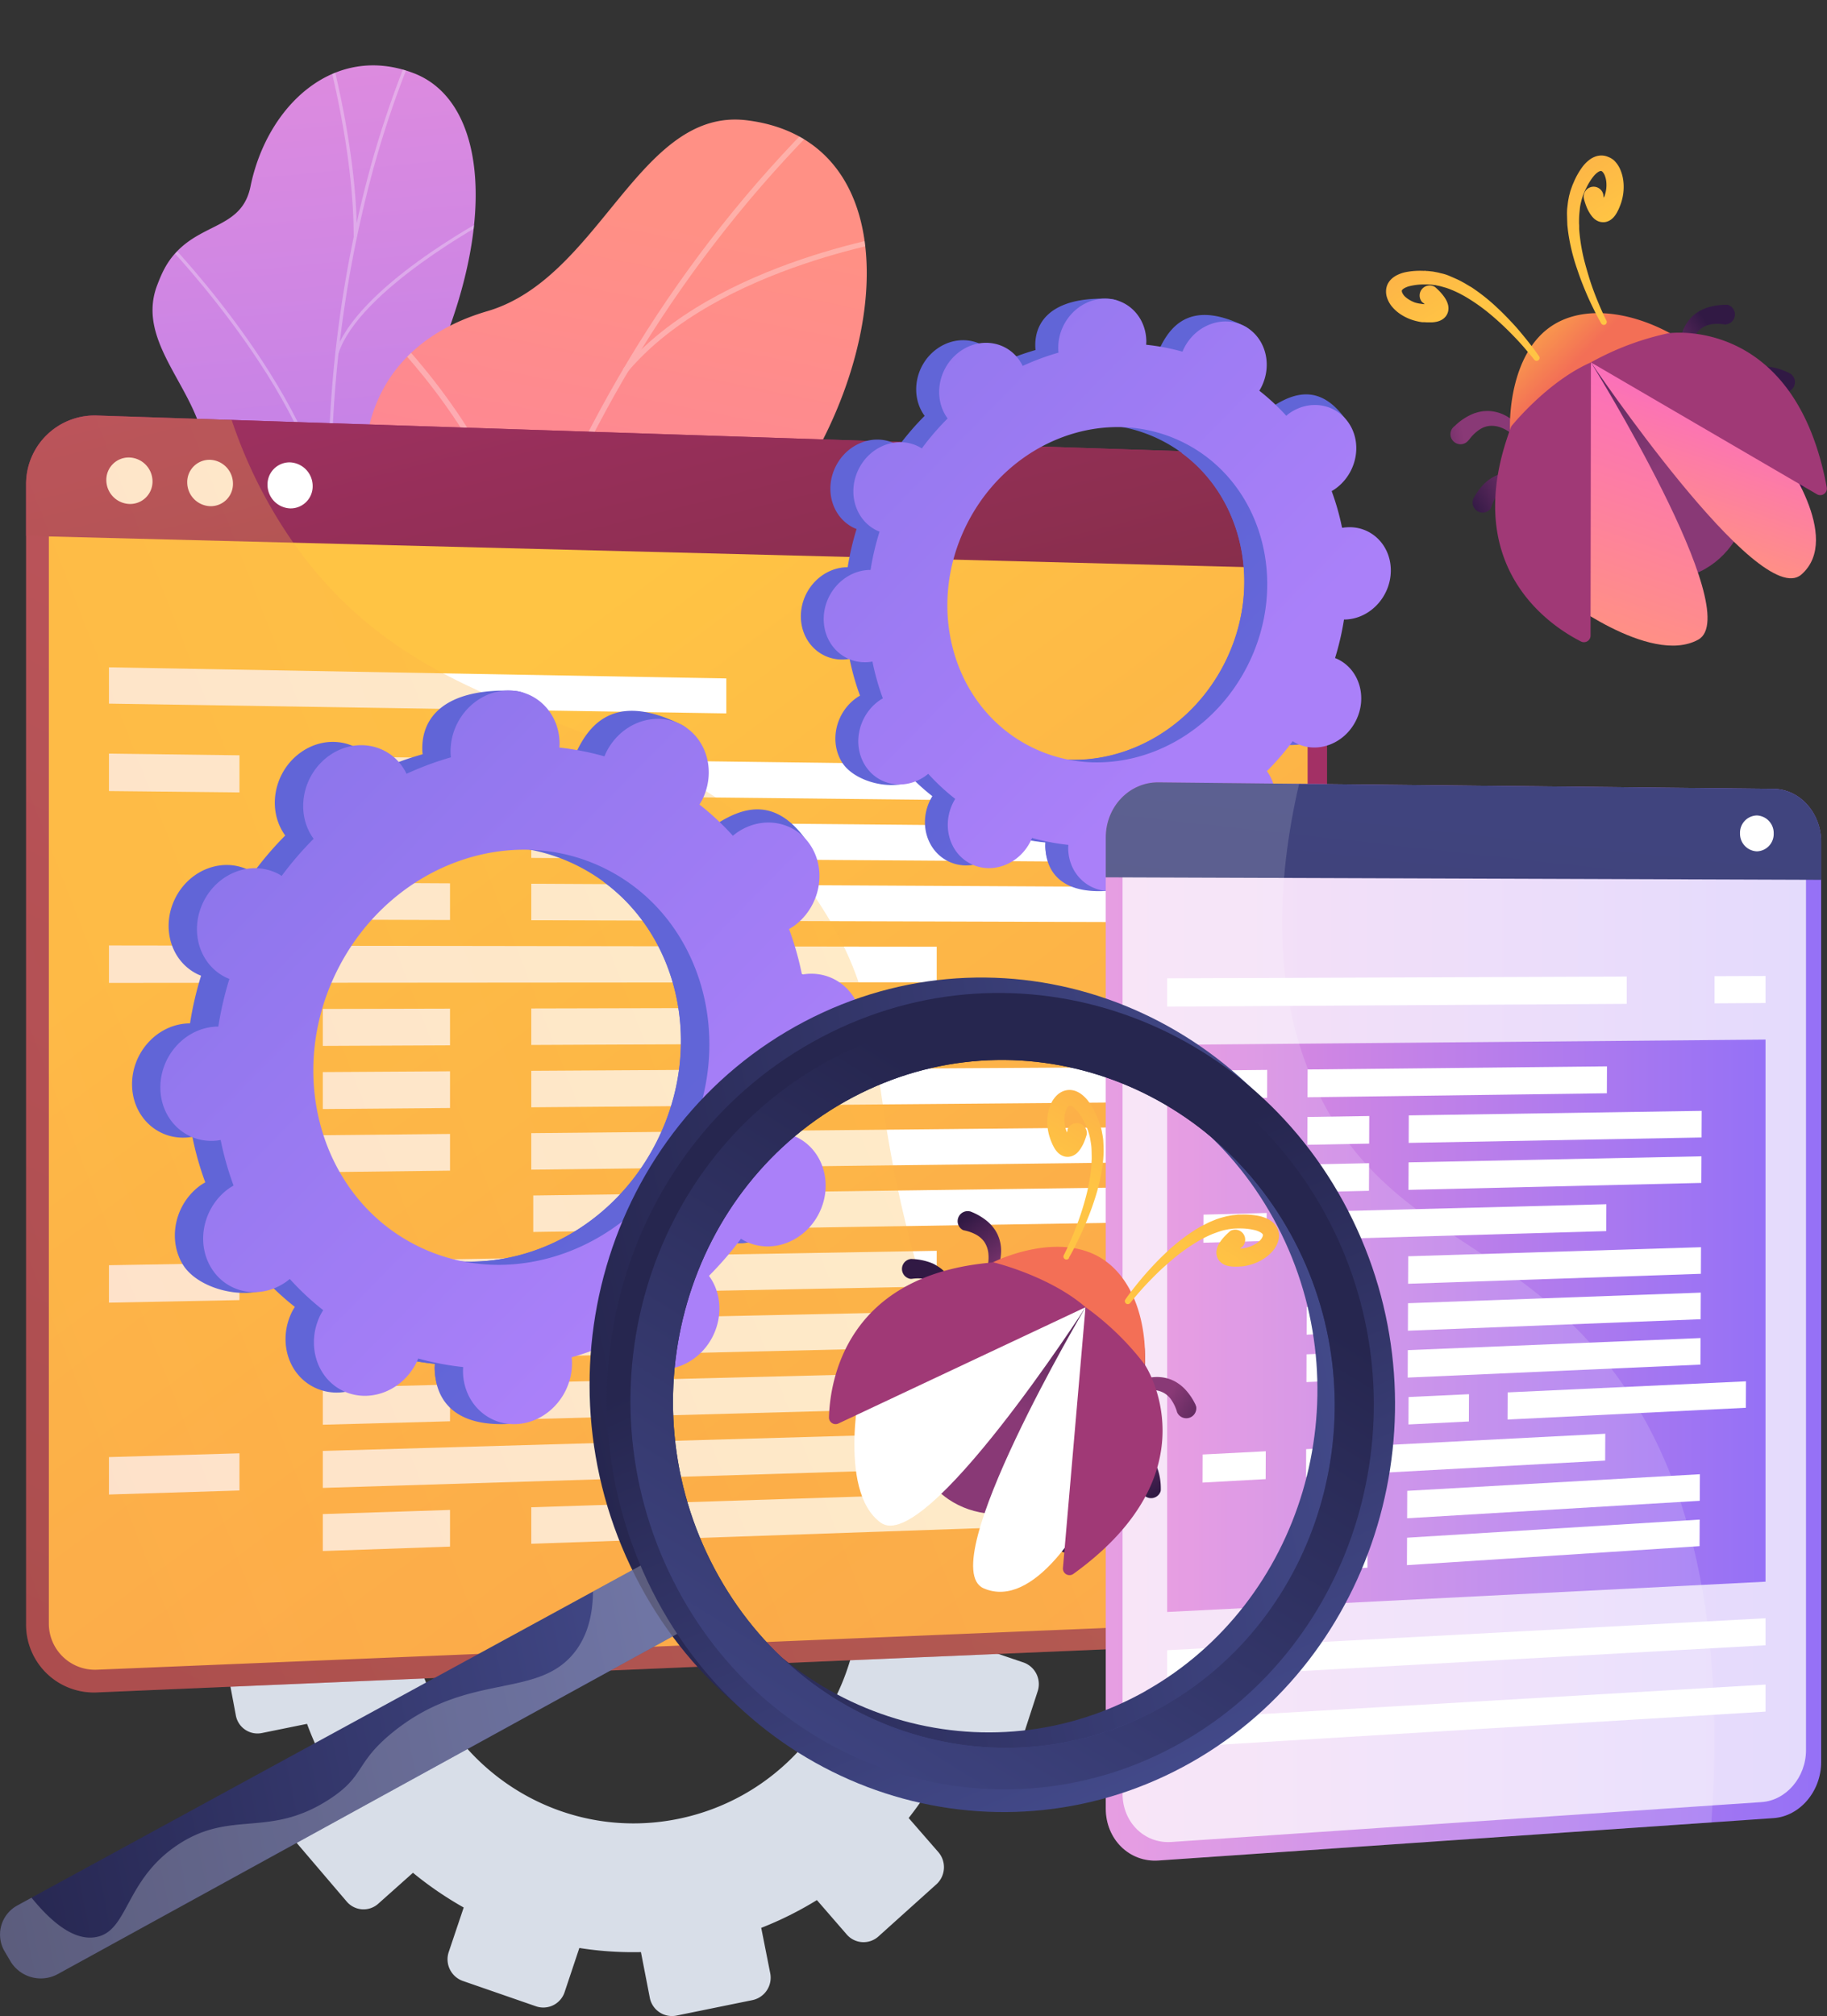
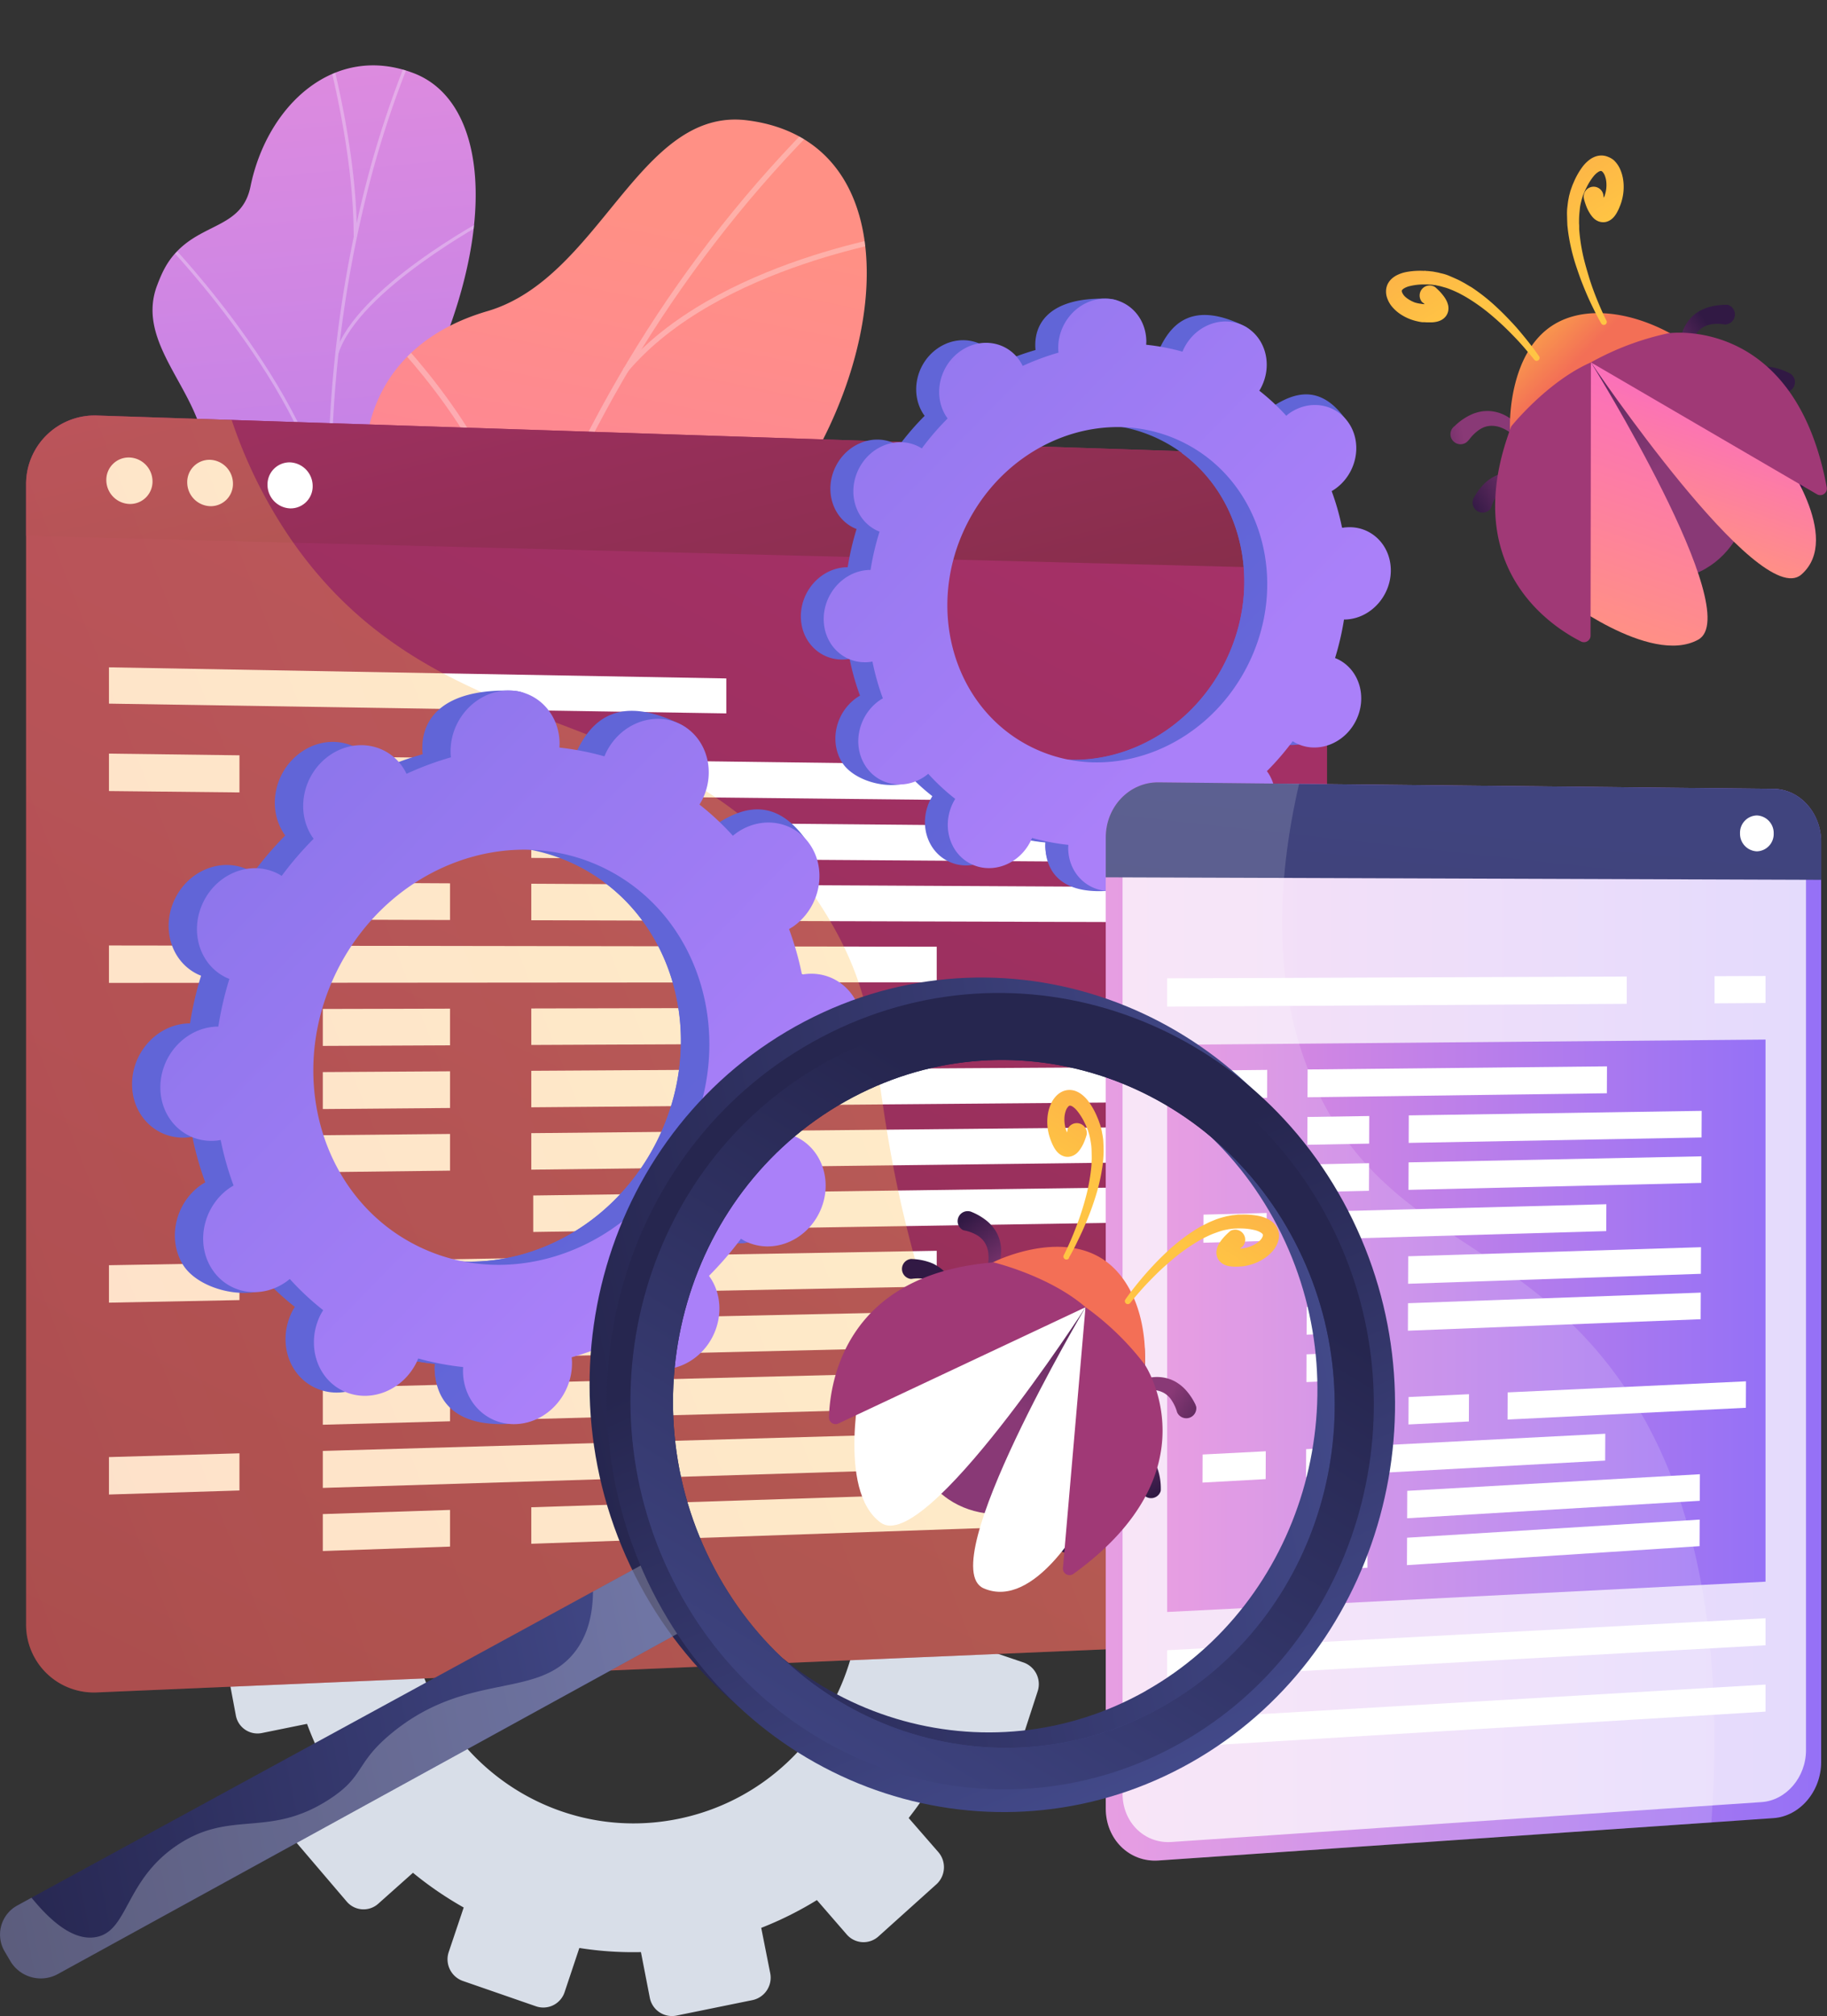
<svg xmlns="http://www.w3.org/2000/svg" xmlns:xlink="http://www.w3.org/1999/xlink" viewBox="0 0 728.25 803.45">
  <rect x="0" y="0" width="728.25" height="803.45" fill="#333333" stroke="none" />
  <defs>
    <style>.cls-1{fill:none;}.cls-2{isolation:isolate;}.cls-3,.cls-42{fill:#d8dee8;}.cls-4{fill:url(#linear-gradient);}.cls-15,.cls-42,.cls-5{opacity:0.3;}.cls-14,.cls-24,.cls-5{mix-blend-mode:soft-light;}.cls-6{clip-path:url(#clip-path);}.cls-7{fill:#fcfdfe;}.cls-8{fill:url(#linear-gradient-2);}.cls-9{clip-path:url(#clip-path-2);}.cls-10{fill:url(#linear-gradient-3);}.cls-11{fill:url(#linear-gradient-4);}.cls-12{fill:url(#linear-gradient-5);}.cls-13,.cls-24{fill:#fff;}.cls-15,.cls-42{mix-blend-mode:multiply;}.cls-16{fill:url(#linear-gradient-6);}.cls-17{fill:url(#linear-gradient-7);}.cls-18{fill:url(#linear-gradient-8);}.cls-19{fill:url(#linear-gradient-9);}.cls-20{fill:url(#linear-gradient-10);}.cls-21{fill:url(#linear-gradient-11);}.cls-22{fill:url(#linear-gradient-12);}.cls-23{fill:url(#linear-gradient-13);}.cls-24{opacity:0.74;}.cls-25{fill:url(#linear-gradient-14);}.cls-26{fill:url(#linear-gradient-15);}.cls-27{opacity:0.15;}.cls-28{fill:url(#linear-gradient-16);}.cls-29{fill:url(#linear-gradient-17);}.cls-30{fill:url(#linear-gradient-18);}.cls-31{fill:url(#linear-gradient-19);}.cls-32{fill:url(#linear-gradient-20);}.cls-33{fill:url(#linear-gradient-21);}.cls-34{fill:url(#linear-gradient-22);}.cls-35{fill:url(#linear-gradient-23);}.cls-36{fill:url(#linear-gradient-24);}.cls-37{fill:url(#linear-gradient-25);}.cls-38{fill:url(#linear-gradient-26);}.cls-39{fill:url(#linear-gradient-27);}.cls-40{fill:url(#linear-gradient-28);}.cls-41{fill:url(#linear-gradient-29);}.cls-43{fill:url(#linear-gradient-30);}.cls-44{fill:url(#linear-gradient-31);}.cls-45{fill:url(#linear-gradient-32);}.cls-46{fill:url(#linear-gradient-33);}.cls-47{fill:url(#linear-gradient-34);}.cls-48{fill:url(#linear-gradient-35);}.cls-49{fill:url(#linear-gradient-36);}.cls-50{fill:url(#linear-gradient-37);}.cls-51{fill:url(#linear-gradient-38);}.cls-52{fill:url(#linear-gradient-39);}.cls-53{fill:url(#linear-gradient-40);}.cls-54{fill:url(#linear-gradient-41);}.cls-55{fill:url(#linear-gradient-42);}.cls-56{fill:url(#linear-gradient-43);}.cls-57{fill:url(#linear-gradient-44);}.cls-58{fill:url(#linear-gradient-45);}</style>
    <linearGradient id="linear-gradient" x1="-8942.47" y1="482.08" x2="-8762.37" y2="955.29" gradientTransform="matrix(-0.9, 0.44, 0.44, 0.9, -8152.09, 3463.37)" gradientUnits="userSpaceOnUse">
      <stop offset="0" stop-color="#e38ddd" />
      <stop offset="1" stop-color="#9571f6" />
    </linearGradient>
    <clipPath id="clip-path" transform="translate(0 26.06)">
      <path class="cls-1" d="M214.19,415,152.14,432.1s-36-29.7-21.7-50.75S116,328.61,102.76,309.94c-35.77-50.65,29.77-80.31-10.5-149.1C81.55,142.55,54.45,111.32,62.73,87.5c9.44-27.14,33-18.56,37.17-39.22C106.44,16,133.14-9,164.86,3.09,196.18,15,199.56,71.15,164.68,137c-19.47,49.62-14.87,58.75.6,78.61,10.84,13.91,49.44,44.44,36.35,72.31S181.45,342,200,354.24C228.17,372.88,214.19,415,214.19,415Z" />
    </clipPath>
    <linearGradient id="linear-gradient-2" x1="-3285.1" y1="-586.38" x2="-3062.19" y2="-219.42" gradientTransform="matrix(-0.94, 0.34, 0.34, 0.94, -2646.7, 1724.99)" gradientUnits="userSpaceOnUse">
      <stop offset="0" stop-color="#ff9085" />
      <stop offset="1" stop-color="#fb6fbb" />
    </linearGradient>
    <clipPath id="clip-path-2" transform="translate(0 26.06)">
      <path class="cls-1" d="M235,442.64l-96.36,34c-10.33-10.85-26.21-32-8.2-44.93,25-18,8.23-64.58-5.63-78.19-17.17-16.86-56.26-56.9-18-85.29,31.85-23.64,57.33-32.84,43.45-77.19s1.1-80.57,44-93.12c45.12-13.21,60.44-81.47,103.54-76.06C372.87,31.29,352,147.64,285.9,203S273.52,268.5,289,303.31c21.14,47.52-52.56,62.36-63.8,88.08C216.4,411.56,226.87,431.22,235,442.64Z" />
    </clipPath>
    <linearGradient id="linear-gradient-3" x1="443.55" y1="36.46" x2="-61.35" y2="1046.26" gradientUnits="userSpaceOnUse">
      <stop offset="0" stop-color="#ab316d" />
      <stop offset="1" stop-color="#792d3d" />
    </linearGradient>
    <linearGradient id="linear-gradient-4" x1="168.59" y1="264.48" x2="890.14" y2="1233.77" gradientUnits="userSpaceOnUse">
      <stop offset="0" stop-color="#ffc444" />
      <stop offset="1" stop-color="#f36f56" />
    </linearGradient>
    <linearGradient id="linear-gradient-5" x1="225.18" y1="4.92" x2="312.91" y2="355.84" xlink:href="#linear-gradient-3" />
    <linearGradient id="linear-gradient-6" x1="429.7" y1="317.86" x2="-465.67" y2="668.92" xlink:href="#linear-gradient-4" />
    <linearGradient id="linear-gradient-7" x1="915.38" y1="672.14" x2="447.77" y2="221.56" gradientUnits="userSpaceOnUse">
      <stop offset="0" stop-color="#aa80f9" />
      <stop offset="1" stop-color="#6165d7" />
    </linearGradient>
    <linearGradient id="linear-gradient-8" x1="925.21" y1="661.94" x2="457.6" y2="211.36" xlink:href="#linear-gradient-7" />
    <linearGradient id="linear-gradient-9" x1="487.43" y1="256.16" x2="43.82" y2="-179.32" xlink:href="#linear-gradient-7" />
    <linearGradient id="linear-gradient-10" x1="708.37" y1="886.98" x2="240.75" y2="436.4" xlink:href="#linear-gradient-7" />
    <linearGradient id="linear-gradient-11" x1="720.53" y1="874.36" x2="252.92" y2="423.77" xlink:href="#linear-gradient-7" />
    <linearGradient id="linear-gradient-12" x1="278.69" y1="468.8" x2="-164.92" y2="33.32" xlink:href="#linear-gradient-7" />
    <linearGradient id="linear-gradient-13" x1="440.73" y1="500.59" x2="725.94" y2="500.59" gradientTransform="matrix(1, 0, 0, 1, 0, 0)" xlink:href="#linear-gradient" />
    <linearGradient id="linear-gradient-14" x1="585.08" y1="299.66" x2="556.74" y2="555.81" gradientUnits="userSpaceOnUse">
      <stop offset="0" stop-color="#40447e" />
      <stop offset="1" stop-color="#3c3b6b" />
    </linearGradient>
    <linearGradient id="linear-gradient-15" x1="465.24" y1="528.34" x2="703.74" y2="528.34" gradientTransform="matrix(1, 0, 0, 1, 0, 0)" xlink:href="#linear-gradient" />
    <linearGradient id="linear-gradient-16" x1="10195.19" y1="-634.47" x2="10224.38" y2="-634.47" gradientTransform="matrix(-0.84, -0.54, -0.54, 0.84, 8731.97, 6552.87)" gradientUnits="userSpaceOnUse">
      <stop offset="0" stop-color="#311944" />
      <stop offset="1" stop-color="#893976" />
    </linearGradient>
    <linearGradient id="linear-gradient-17" x1="10316.48" y1="-651.96" x2="10289.17" y2="-641.65" xlink:href="#linear-gradient-16" />
    <linearGradient id="linear-gradient-18" x1="10190.04" y1="-598.14" x2="10216.34" y2="-610.81" xlink:href="#linear-gradient-16" />
    <linearGradient id="linear-gradient-19" x1="10208.64" y1="-559.72" x2="10222.53" y2="-585.39" xlink:href="#linear-gradient-16" />
    <linearGradient id="linear-gradient-20" x1="10038.38" y1="5419.48" x2="10013.18" y2="5404.75" gradientTransform="matrix(-0.43, -0.9, -0.9, 0.43, 9606.36, 7159.64)" xlink:href="#linear-gradient-16" />
    <linearGradient id="linear-gradient-21" x1="10314.29" y1="-571.87" x2="10292.61" y2="-591.41" xlink:href="#linear-gradient-16" />
    <linearGradient id="linear-gradient-22" x1="10258.33" y1="-643.82" x2="10257.47" y2="-557.91" xlink:href="#linear-gradient-16" />
    <linearGradient id="linear-gradient-23" x1="10260.47" y1="-607.4" x2="10253.56" y2="-574.59" gradientTransform="matrix(-0.86, -0.55, -0.6, 0.93, 8900.38, 6617.87)" xlink:href="#linear-gradient-4" />
    <linearGradient id="linear-gradient-24" x1="10290.12" y1="-651.11" x2="10291.81" y2="-804.41" gradientTransform="matrix(-0.84, -0.54, -0.54, 0.84, 8731.97, 6552.87)" xlink:href="#linear-gradient-4" />
    <linearGradient id="linear-gradient-25" x1="10223.08" y1="-651.85" x2="10224.77" y2="-805.15" gradientTransform="matrix(-0.84, -0.54, -0.54, 0.84, 8731.97, 6552.87)" xlink:href="#linear-gradient-4" />
    <linearGradient id="linear-gradient-26" x1="-7579.3" y1="967.01" x2="-7723.52" y2="768.64" gradientTransform="translate(7410.46 5710.06) rotate(32.52)" gradientUnits="userSpaceOnUse">
      <stop offset="0" stop-color="#311944" />
      <stop offset="1" stop-color="#a03976" />
    </linearGradient>
    <linearGradient id="linear-gradient-27" x1="-7531.91" y1="932.59" x2="-7676.13" y2="734.21" xlink:href="#linear-gradient-26" />
    <linearGradient id="linear-gradient-28" x1="-15.73" y1="710.69" x2="288.88" y2="710.69" gradientTransform="matrix(-0.98, 0.2, 0.2, 0.98, 131.38, -46.95)" gradientUnits="userSpaceOnUse">
      <stop offset="0" stop-color="#444b8c" />
      <stop offset="1" stop-color="#26264f" />
    </linearGradient>
    <linearGradient id="linear-gradient-29" x1="-296.66" y1="614.54" x2="17.64" y2="614.54" xlink:href="#linear-gradient-28" />
    <linearGradient id="linear-gradient-30" x1="-8251.03" y1="1773.02" x2="-8409.28" y2="1595.83" gradientTransform="translate(8867.26 1529.73) rotate(17.83)" xlink:href="#linear-gradient-28" />
    <linearGradient id="linear-gradient-31" x1="-8420.36" y1="1861.11" x2="-8342.86" y2="1551.46" gradientTransform="translate(8867.26 1529.73) rotate(17.83)" xlink:href="#linear-gradient-28" />
    <linearGradient id="linear-gradient-32" x1="8858.79" y1="-864.4" x2="8887.99" y2="-864.4" gradientTransform="matrix(-0.85, 0.53, 0.53, 0.85, 8648.46, -3889.89)" xlink:href="#linear-gradient-16" />
    <linearGradient id="linear-gradient-33" x1="8980.08" y1="-881.89" x2="8952.77" y2="-871.58" gradientTransform="matrix(-0.85, 0.53, 0.53, 0.85, 8648.46, -3889.89)" xlink:href="#linear-gradient-16" />
    <linearGradient id="linear-gradient-34" x1="8853.64" y1="-828.07" x2="8879.94" y2="-840.74" gradientTransform="matrix(-0.85, 0.53, 0.53, 0.85, 8648.46, -3889.89)" xlink:href="#linear-gradient-16" />
    <linearGradient id="linear-gradient-35" x1="8872.24" y1="-789.64" x2="8886.13" y2="-815.32" gradientTransform="matrix(-0.85, 0.53, 0.53, 0.85, 8648.46, -3889.89)" xlink:href="#linear-gradient-16" />
    <linearGradient id="linear-gradient-36" x1="9021.22" y1="4521.02" x2="8996.02" y2="4506.29" gradientTransform="matrix(-1, 0.01, 0.01, 1, 9570.35, -4420.72)" xlink:href="#linear-gradient-16" />
    <linearGradient id="linear-gradient-37" x1="8977.9" y1="-801.8" x2="8956.21" y2="-821.34" gradientTransform="matrix(-0.85, 0.53, 0.53, 0.85, 8648.46, -3889.89)" xlink:href="#linear-gradient-16" />
    <linearGradient id="linear-gradient-38" x1="8921.93" y1="-873.75" x2="8921.07" y2="-787.84" gradientTransform="matrix(-0.85, 0.53, 0.53, 0.85, 8648.46, -3889.89)" xlink:href="#linear-gradient-16" />
    <linearGradient id="linear-gradient-39" x1="8953.29" y1="-809.25" x2="8946.38" y2="-776.45" gradientTransform="matrix(-0.87, 0.55, 0.61, 0.97, 8899.56, -4063.55)" xlink:href="#linear-gradient-4" />
    <linearGradient id="linear-gradient-40" x1="8953.73" y1="-881.04" x2="8955.42" y2="-1034.35" gradientTransform="matrix(-0.85, 0.53, 0.53, 0.85, 8648.46, -3889.89)" xlink:href="#linear-gradient-4" />
    <linearGradient id="linear-gradient-41" x1="8886.68" y1="-881.78" x2="8888.37" y2="-1035.09" gradientTransform="matrix(-0.85, 0.53, 0.53, 0.85, 8648.46, -3889.89)" xlink:href="#linear-gradient-4" />
    <linearGradient id="linear-gradient-42" x1="-4489.05" y1="-5523.66" x2="-4390.93" y2="-5523.66" gradientTransform="translate(7323.68 -2220.51) rotate(-70.99)" xlink:href="#linear-gradient-2" />
    <linearGradient id="linear-gradient-43" x1="-4446.9" y1="-5508.13" x2="-4390.93" y2="-5508.13" gradientTransform="translate(7323.68 -2220.51) rotate(-70.99)" xlink:href="#linear-gradient-2" />
    <linearGradient id="linear-gradient-44" x1="-6241.83" y1="736.72" x2="-6386.06" y2="538.33" gradientTransform="matrix(0.85, -0.53, 0.53, 0.85, 7321.3, -3054.33)" xlink:href="#linear-gradient-26" />
    <linearGradient id="linear-gradient-45" x1="-6194.46" y1="702.25" x2="-6338.69" y2="503.86" gradientTransform="matrix(0.85, -0.53, 0.53, 0.85, 7321.3, -3054.33)" xlink:href="#linear-gradient-26" />
  </defs>
  <g class="cls-2">
    <g id="Layer_2" data-name="Layer 2">
      <g id="Metaphor_illustration" data-name="Metaphor illustration">
        <g id="Cross-platform_testing" data-name="Cross-platform testing">
          <path class="cls-3" d="M198.76,461.33l3.41,17.5a137.15,137.15,0,0,0-21.72,10.85l-11.68-13.4a8.74,8.74,0,0,0-12.4-.77l-23,20.25a8.93,8.93,0,0,0-.9,12.51l11.77,13.59a143.12,143.12,0,0,0-13.5,20.3l-17-5.8A8.9,8.9,0,0,0,102.48,542l-10.07,29.2a8.86,8.86,0,0,0,5.43,11.32L115,588.34a142.43,142.43,0,0,0-1.72,24.43l-17.9,3.65A9.12,9.12,0,0,0,88.27,627L94,657.51a8.77,8.77,0,0,0,10.38,7.07l18-3.66a140.34,140.34,0,0,0,10.52,22.16L119,695.35a9.22,9.22,0,0,0-.92,12.81l20.13,23.59a8.79,8.79,0,0,0,12.6.82l13.8-12.3a140.39,140.39,0,0,0,20.22,13.84l-5.94,17.66a9.15,9.15,0,0,0,5.55,11.59L213.7,773.5a8.94,8.94,0,0,0,11.38-5.74l5.85-17.52a137,137,0,0,0,24.55,1.64L259,770a9,9,0,0,0,10.56,7.2L300,771a9.14,9.14,0,0,0,7-10.78l-3.57-18a138.76,138.76,0,0,0,22.19-11.07l11.85,13.66a8.86,8.86,0,0,0,12.67.84l23.17-20.84A9.21,9.21,0,0,0,374,712l-11.8-13.55a142.84,142.84,0,0,0,13.65-20.92l16.81,5.74a8.86,8.86,0,0,0,11.31-5.7l9.66-29.66a9.14,9.14,0,0,0-5.7-11.46l-16.65-5.66a142,142,0,0,0,1.37-25l17.17-3.5a8.94,8.94,0,0,0,6.91-10.6l-6.29-30.38a9,9,0,0,0-10.52-7l-17.12,3.49a141.13,141.13,0,0,0-11-22.23l13-11.59a8.93,8.93,0,0,0,.72-12.58l-20.33-23a8.83,8.83,0,0,0-12.49-.77l-13.08,11.63a139.84,139.84,0,0,0-20.43-13.53l5.55-16.66a8.84,8.84,0,0,0-5.56-11.19l-28.86-9.68a8.84,8.84,0,0,0-11.17,5.57l-5.61,16.7a136.77,136.77,0,0,0-24.27-1.39l-3.44-17.34a8.75,8.75,0,0,0-10.34-6.89l-29.8,6.08A8.9,8.9,0,0,0,198.76,461.33Zm-34,165.9c-9.37-49.07,22.25-96.62,70.59-106.48s95.51,21.63,105.42,70.58c10,49.26-21.52,97.48-70.39,107.45S174.19,676.59,164.75,627.23Z" transform="translate(0 26.06)" />
          <path class="cls-3" d="M353.58,383l1,5.15a41,41,0,0,0-6.39,3.19l-3.44-3.94a2.56,2.56,0,0,0-3.64-.23l-6.76,6a2.63,2.63,0,0,0-.27,3.68l3.47,4a41.72,41.72,0,0,0-4,6l-5-1.7a2.62,2.62,0,0,0-3.3,1.65l-3,8.59a2.61,2.61,0,0,0,1.59,3.33l5,1.72a41.66,41.66,0,0,0-.5,7.18l-5.26,1.07a2.68,2.68,0,0,0-2.08,3.12l1.67,9a2.58,2.58,0,0,0,3.05,2.08l5.28-1.08a41.53,41.53,0,0,0,3.1,6.52l-4.06,3.61a2.69,2.69,0,0,0-.27,3.76l5.92,6.94a2.58,2.58,0,0,0,3.7.24l4.06-3.62a41,41,0,0,0,5.95,4.08l-1.75,5.19a2.7,2.7,0,0,0,1.63,3.41l8.61,3a2.62,2.62,0,0,0,3.34-1.69L363,468a40.26,40.26,0,0,0,7.22.48l1,5.33a2.65,2.65,0,0,0,3.11,2.12l8.94-1.82a2.69,2.69,0,0,0,2.06-3.17l-1-5.29a40.5,40.5,0,0,0,6.52-3.26l3.48,4a2.61,2.61,0,0,0,3.73.25l6.82-6.13a2.72,2.72,0,0,0,.21-3.79l-3.47-4a42.2,42.2,0,0,0,4-6.15l4.94,1.69a2.6,2.6,0,0,0,3.32-1.68l2.84-8.73a2.66,2.66,0,0,0-1.67-3.36l-4.9-1.67a42.64,42.64,0,0,0,.41-7.35l5.05-1a2.64,2.64,0,0,0,2-3.12l-1.85-8.94a2.64,2.64,0,0,0-3.1-2.05l-5,1a41.5,41.5,0,0,0-3.25-6.54l3.83-3.41a2.62,2.62,0,0,0,.21-3.69l-6-6.77a2.59,2.59,0,0,0-3.67-.22L395,394.17a40.63,40.63,0,0,0-6-4l1.64-4.9A2.6,2.6,0,0,0,389,382l-8.49-2.85a2.6,2.6,0,0,0-3.28,1.64l-1.65,4.91a40.35,40.35,0,0,0-7.14-.41l-1-5.1a2.57,2.57,0,0,0-3-2L355.62,380A2.62,2.62,0,0,0,353.58,383Zm-10,48.79a26.77,26.77,0,0,1,20.76-31.31,26.32,26.32,0,0,1,31,20.76,26.75,26.75,0,0,1-20.7,31.59A26.32,26.32,0,0,1,343.58,431.8Z" transform="translate(0 26.06)" />
          <path class="cls-4" d="M200,354.24c16.21,10.72,17.77,29.49,16.78,43.26a19.84,19.84,0,0,0-3.78,3.13c-13,11.53-21,13.69-35.53,23-3.14,2-14.15,5.12-18.73,6.1l-8.56,1.69s-34-29.05-19.71-50.1S116,328.61,102.76,309.94c-8.09-11.46-8.12-19.3-10.42-24C68,236.31,45.47,230.27,47.47,209.27c2.21-23.19,30.3-22.46,34-47.56,4.22-28.34-28.76-48.29-18.78-74.21,1.72-4.45,3.6-9,8-13.52,10.93-11.25,25.89-9.64,29.15-25.7C106.44,16,133.14-9,164.86,3.09,196.18,15,199.56,71.15,164.68,137c-19.47,49.62-14.87,58.75.6,78.61,10.84,13.91,49.44,44.44,36.35,72.31S181.45,342,200,354.24Z" transform="translate(0 26.06)" />
          <g class="cls-5">
            <g class="cls-6">
              <path class="cls-7" d="M185.66,419.88l-1.18.48c-2.72-6.5-5.38-13.08-7.91-19.58-18.67-48.1-31.82-96.32-39.06-143.32a561,561,0,0,1-5.93-117.4,482.13,482.13,0,0,1,13.31-88.81A400.2,400.2,0,0,1,163.27-5c1.26-3,2.73-6.08,4.14-9,1.89-3.92,3.84-8,5.32-12l1.2.34c-1.5,4.12-3.47,8.2-5.37,12.15-1.41,2.93-2.86,6-4.11,9a398.65,398.65,0,0,0-18.33,56.07,481.55,481.55,0,0,0-13.28,88.6,559.49,559.49,0,0,0,5.93,117.17c7.23,46.91,20.35,95.05,39,143.08C180.28,406.81,182.94,413.39,185.66,419.88Z" transform="translate(0 26.06)" />
              <path class="cls-7" d="M132.2,186.41l-1.27.12C128,135.61,67,72,66.43,71.4l.95-.83C68,71.21,129.21,135.08,132.2,186.41Z" transform="translate(0 26.06)" />
              <path class="cls-7" d="M153.81,327.58l-1.25.26c-6.33-34.19,39-88.19,39.42-88.73l1,.72C192.51,240.36,147.57,293.93,153.81,327.58Z" transform="translate(0 26.06)" />
              <path class="cls-7" d="M159.2,346.61l-1.19.46c-8.3-21.09-31.82-45.14-66.22-67.72-1.73-1.13-1.73-1.13-1.81-1.34l1.18-.47-.59.23.46-.42c.11.09.76.52,1.52,1C127.15,301.07,150.82,325.31,159.2,346.61Z" transform="translate(0 26.06)" />
              <path class="cls-7" d="M180.87,408l-1.26.12c-1.57-25,27.81-51.42,28.11-51.69l.85.85C208.27,357.49,179.34,383.48,180.87,408Z" transform="translate(0 26.06)" />
              <path class="cls-7" d="M184,420.89c-14.16-14.67-33.47-25.78-59-34l.46-1.14c25.73,8.26,45.19,19.47,59.5,34.28Z" transform="translate(0 26.06)" />
              <path class="cls-7" d="M142.25,68.19l-1.27,0C141,39.77,134,10.16,131.74.43A33.91,33.91,0,0,1,131-3l1.26-.11c0,.23.33,1.58.74,3.28C135.28,9.88,142.28,39.59,142.25,68.19Z" transform="translate(0 26.06)" />
              <path class="cls-7" d="M134.91,114.8l-1.21-.3c8.39-25.88,58.71-52.88,60.85-54l.58,1C194.61,61.8,143.15,89.4,134.91,114.8Z" transform="translate(0 26.06)" />
            </g>
          </g>
          <path class="cls-8" d="M227.09,458.63c-4.31,1-7.61,43.89-29.42,21-5.45-5.72-17.36-28-48.25-18l-18,5.8c-9.9-11.46-17.11-24.1-1-35.69,25-18,8.23-64.58-5.63-78.19-17.17-16.86-56.26-56.9-18-85.29,31.86-23.64,57.34-32.84,43.46-77.19s1.1-80.57,44-93.12c45.13-13.21,60.45-81.47,103.55-76.06C372.87,31.29,352,147.64,285.9,203S273.52,268.5,289,303.31a65.91,65.91,0,0,1,3.76,15.1c5.06,40.35-31.56,60.86-48.37,101.47C221.47,475.28,234.34,457,227.09,458.63Z" transform="translate(0 26.06)" />
          <g class="cls-5">
            <g class="cls-9">
              <path class="cls-7" d="M184.37,444.4l-2.19.34c-22.35-151.27,33-314,144.57-424.64l1.58,1.42C217.27,131.72,162.11,293.76,184.37,444.4Z" transform="translate(0 26.06)" />
              <path class="cls-7" d="M179.65,360.75l-2.08.75c-21-56.33-88.7-81.9-89.38-82.15l.85-2C89.73,277.64,158.29,303.54,179.65,360.75Z" transform="translate(0 26.06)" />
              <path class="cls-7" d="M181.06,416.44l-2.18-.27C189,355.6,296.63,309,297.72,308.58l.86,1.9C297.51,310.94,190.94,357,181.06,416.44Z" transform="translate(0 26.06)" />
              <path class="cls-7" d="M208.14,212.27l-2.2-.1c3.65-48.41-49.06-102-49.6-102.59l1.63-1.46C158.51,108.66,211.87,163,208.14,212.27Z" transform="translate(0 26.06)" />
              <path class="cls-7" d="M250,122.35l-1.72-1.28C284.91,77.32,362.91,66.35,363.7,66.25l.25,2.07C363.18,68.43,286.05,79.28,250,122.35Z" transform="translate(0 26.06)" />
            </g>
          </g>
          <path class="cls-10" d="M504.62,154.85,38.74,139.54A27.32,27.32,0,0,0,10.4,167.07V621.14a27,27,0,0,0,28.34,27.25L504.62,628.5c13.47-.58,24.35-12.81,24.35-27.32V181.93C529,167.42,518.09,155.3,504.62,154.85Z" transform="translate(0 26.06)" />
-           <path class="cls-11" d="M38.74,639.34a18.38,18.38,0,0,1-19.27-18.55V167.33a18.61,18.61,0,0,1,19.27-18.74l465.88,14.69c9.18.29,16.6,8.54,16.6,18.43V601.48c0,9.89-7.42,18.22-16.6,18.59Z" transform="translate(0 26.06)" />
          <path class="cls-12" d="M504.62,154.85,38.74,139.54A27.32,27.32,0,0,0,10.4,167.07v20.42L529,200.78V181.93C529,167.42,518.09,155.3,504.62,154.85Z" transform="translate(0 26.06)" />
          <path class="cls-13" d="M60.79,165.78a8.91,8.91,0,0,1-9.19,9,9.56,9.56,0,0,1-9.22-9.52,8.91,8.91,0,0,1,9.22-9A9.55,9.55,0,0,1,60.79,165.78Z" transform="translate(0 26.06)" />
          <path class="cls-13" d="M92.86,166.71a8.85,8.85,0,0,1-9.1,8.95,9.49,9.49,0,0,1-9.13-9.48,8.86,8.86,0,0,1,9.13-9A9.5,9.5,0,0,1,92.86,166.71Z" transform="translate(0 26.06)" />
          <path class="cls-13" d="M124.63,167.64a8.78,8.78,0,0,1-9,8.9,9.42,9.42,0,0,1-9-9.43,8.79,8.79,0,0,1,9-8.91A9.44,9.44,0,0,1,124.63,167.64Z" transform="translate(0 26.06)" />
          <polygon class="cls-13" points="289.51 270.37 43.43 265.94 43.43 280.41 289.51 284.3 289.51 270.37" />
          <g class="cls-14">
            <polygon class="cls-13" points="95.45 315.8 43.43 315.25 43.43 300.33 95.45 301 95.45 315.8" />
            <polygon class="cls-13" points="373.38 318.76 128.67 316.16 128.67 301.43 373.38 304.57 373.38 318.76" />
            <polygon class="cls-13" points="179.38 341.67 128.67 341.32 128.67 326.59 179.38 327.05 179.38 341.67" />
            <polygon class="cls-13" points="450.51 343.53 211.77 341.89 211.77 327.34 450.51 329.51 450.51 343.53" />
            <polygon class="cls-13" points="179.38 366.64 128.67 366.48 128.67 351.75 179.38 352.02 179.38 366.64" />
            <polygon class="cls-13" points="450.51 367.47 211.77 366.74 211.77 352.19 450.51 353.45 450.51 367.47" />
            <polygon class="cls-13" points="95.45 391.67 43.43 391.7 43.43 376.79 95.45 376.86 95.45 391.67" />
            <polygon class="cls-13" points="373.38 391.47 128.67 391.64 128.67 376.91 373.38 377.28 373.38 391.47" />
            <polygon class="cls-13" points="179.38 416.58 128.67 416.81 128.67 402.08 179.38 401.96 179.38 416.58" />
            <polygon class="cls-13" points="450.51 415.36 211.77 416.43 211.77 401.89 450.51 401.34 450.51 415.36" />
            <polygon class="cls-13" points="179.38 441.55 128.67 441.97 128.67 427.24 179.38 426.93 179.38 441.55" />
            <polygon class="cls-13" points="450.51 439.3 211.77 441.28 211.77 426.73 450.51 425.29 450.51 439.3" />
            <polygon class="cls-13" points="179.38 466.52 128.67 467.13 128.67 452.4 179.38 451.9 179.38 466.52" />
            <polygon class="cls-13" points="450.51 463.25 211.77 466.13 211.77 451.58 450.51 449.23 450.51 463.25" />
            <polygon class="cls-13" points="262 490.18 212.55 490.96 212.55 476.42 262 475.75 262 490.18" />
            <polygon class="cls-13" points="487.56 486.6 293.58 489.68 293.58 475.31 487.56 472.67 487.56 486.6" />
            <polygon class="cls-13" points="95.45 518.11 43.43 519.13 43.43 504.21 95.45 503.31 95.45 518.11" />
            <polygon class="cls-13" points="373.38 512.65 128.67 517.46 128.67 502.73 373.38 498.46 373.38 512.65" />
            <polygon class="cls-13" points="179.38 541.43 128.67 542.62 128.67 527.89 179.38 526.81 179.38 541.43" />
            <polygon class="cls-13" points="450.51 535.08 211.77 540.67 211.77 526.13 450.51 521.06 450.51 535.08" />
            <polygon class="cls-13" points="179.38 566.4 128.67 567.78 128.67 553.05 179.38 551.78 179.38 566.4" />
            <polygon class="cls-13" points="450.51 559.02 211.77 565.52 211.77 550.98 450.51 545 450.51 559.02" />
            <polygon class="cls-13" points="95.45 593.98 43.43 595.59 43.43 580.67 95.45 579.17 95.45 593.98" />
            <polygon class="cls-13" points="373.38 585.36 128.67 592.95 128.67 578.22 373.38 571.17 373.38 585.36" />
            <polygon class="cls-13" points="179.38 616.35 128.67 618.11 128.67 603.38 179.38 601.73 179.38 616.35" />
            <polygon class="cls-13" points="450.51 606.91 211.77 615.22 211.77 600.67 450.51 592.89 450.51 606.91" />
          </g>
          <g class="cls-15">
            <path class="cls-16" d="M323.53,329.41c-54.42-79.18-148.6-54-208.18-141.47a191.43,191.43,0,0,1-23-46.63l-53.57-1.77A27.32,27.32,0,0,0,10.4,167.07V621.14a27,27,0,0,0,28.34,27.25l448.82-19.16c-10.29-14.83-99.84-69.76-123-154.09C343.43,398,356.36,377.18,323.53,329.41Z" transform="translate(0 26.06)" />
          </g>
          <path class="cls-17" d="M507.44,269.05c8.5,4.31,19.17.35,23.84-8.85s1.57-20.15-6.92-24.47c-.44-.22-.89-.41-1.34-.59a106.44,106.44,0,0,0,3.56-15.35,14.77,14.77,0,0,0,1.48-.06c9.69-.86,17.38-9.77,17.18-19.89s-8.22-17.63-17.92-16.77c-.5.05-1,.13-1.5.22a98.77,98.77,0,0,0-4.15-14.67c.45-.26.89-.53,1.33-.83,8.29-5.81,10.94-17.28,5.92-25.61s-15.82-10.39-24.11-4.58c-.43.3-.83.62-1.22,1a87.6,87.6,0,0,0-10.76-10c.28-.45.54-.9.78-1.38,4.68-9.2,10.78-19.25,2.22-23.43-19.81-9.67-28.31-1.39-33,7.81-.24.48-.45,1-.65,1.45a86,86,0,0,0-14.46-2.76c0-.52.06-1,.05-1.55-.2-10.12,2.8-15.6-6.93-15.79-21.22-.41-28.38,8.8-28.17,18.92,0,.53.05,1,.1,1.56a99.33,99.33,0,0,0-14.28,5.3,14.26,14.26,0,0,0-.72-1.33c-5-8.34-15.81-10.38-24.11-4.57s-10.94,17.27-5.92,25.61c.26.43.54.83.83,1.22a106.73,106.73,0,0,0-10.29,11.94,14.42,14.42,0,0,0-1.27-.73c-8.5-4.32-19.17-.36-23.84,8.84s-1.57,20.16,6.92,24.47c.44.22.89.41,1.34.59A109,109,0,0,0,337.89,200a14.44,14.44,0,0,0-1.47.05c-9.7.86-17.39,9.77-17.19,19.89s8.23,17.64,17.92,16.77a15,15,0,0,0,1.5-.21,98.31,98.31,0,0,0,4.15,14.66c-.45.26-.89.53-1.32.83-8.3,5.81-11,17.28-5.93,25.62s21.65,12.21,29.95,6.4c.42-.3-5-2.45-4.62-2.78a86.83,86.83,0,0,0,10.76,10c-.27.45-.54.91-.78,1.38-4.67,9.2-1.57,20.16,6.92,24.47s19.17.35,23.84-8.85c.25-.47.46-1,.66-1.44a87.68,87.68,0,0,0,14.45,2.76c0,.51-.06,1-.05,1.54.21,10.12,8.23,17.63,17.92,16.77S452,318.16,451.79,308c0-.53-.06-1.05-.11-1.56a99.9,99.9,0,0,0,14.29-5.3c.22.45.45.9.71,1.34,5,8.33,15.81,10.38,24.11,4.57s10.94-17.28,5.92-25.62c-.26-.42-.54-.82-.82-1.22a107.78,107.78,0,0,0,10.29-11.94C506.59,268.57,507,268.82,507.44,269.05Zm-105.91,1.34c-30.85-15.66-42.11-55.43-25.15-88.84s55.71-47.78,86.56-32.12,42.11,55.44,25.15,88.84S432.38,286.05,401.53,270.39Z" transform="translate(0 26.06)" />
          <path class="cls-18" d="M528.06,219.73c9.69-.86,17.38-9.77,17.18-19.89s-8.22-17.63-17.92-16.77c-.5.05-1,.13-1.5.21a99,99,0,0,0-4.15-14.66c.45-.26.89-.53,1.33-.83,8.29-5.81,18.55-19.85,12.7-27.63-11.11-14.75-22.6-8.37-30.89-2.56-.43.3-.83.62-1.22,1a87.6,87.6,0,0,0-10.76-10c.28-.45.54-.9.78-1.38a19.27,19.27,0,0,0,1.09-15.22q-12,21.15-23.67,42.49c24.61,18,32.44,53.57,17.06,83.87-13,25.68-38.95,40.09-64.25,38.29-1.13,2.92-2.23,5.86-3.44,8.76-3.28,7.87-7,15.57-10.74,23.27,2.35.44,4.7.79,7.07,1,0,.51-.06,1-.05,1.54.21,10.12,6.35,18.73,23.92,17.79,9.72-.51,11.39-10.8,11.19-20.92,0-.53-.06-1.05-.11-1.56a99.9,99.9,0,0,0,14.29-5.3c.22.45.45.9.71,1.34,5,8.33,22.44,11.87,30.74,6.06s4.31-18.77-.71-27.11c-.26-.42-.54-.82-.82-1.22a107.78,107.78,0,0,0,10.29-11.94c.41.26.82.51,1.26.74,8.5,4.31,19.17.35,23.84-8.85s1.57-20.15-6.92-24.47c-.44-.22-.89-.41-1.34-.59a106.44,106.44,0,0,0,3.56-15.35A14.77,14.77,0,0,0,528.06,219.73Z" transform="translate(0 26.06)" />
          <path class="cls-19" d="M516.58,270.09c8.5,4.31,19.17.35,23.84-8.85s1.57-20.15-6.92-24.47c-.44-.22-.89-.41-1.34-.59a109.16,109.16,0,0,0,3.56-15.35,14.77,14.77,0,0,0,1.48-.06c9.69-.86,17.38-9.77,17.18-19.89s-8.23-17.63-17.92-16.77c-.51,0-1,.13-1.5.21a99,99,0,0,0-4.15-14.66c.45-.26.89-.53,1.32-.83,8.3-5.81,11-17.28,5.93-25.61s-15.82-10.39-24.11-4.58c-.43.3-.83.62-1.22,1a87.6,87.6,0,0,0-10.76-10c.27-.45.54-.9.78-1.38,4.67-9.2,1.57-20.15-6.92-24.47s-19.17-.35-23.84,8.85c-.25.48-.45,1-.66,1.44a86.63,86.63,0,0,0-14.45-2.75c0-.52.06-1,.05-1.55-.21-10.12-8.23-17.63-17.92-16.76s-17.39,9.77-17.19,19.89c0,.53.06,1.05.11,1.56a99.33,99.33,0,0,0-14.28,5.3c-.23-.45-.45-.9-.72-1.33-5-8.34-15.81-10.39-24.11-4.57s-10.94,17.27-5.92,25.61c.26.43.54.82.83,1.22a105.7,105.7,0,0,0-10.29,11.94c-.42-.26-.83-.51-1.27-.73-8.5-4.32-19.17-.36-23.84,8.84s-1.57,20.16,6.92,24.47c.44.22.89.41,1.34.59A106.44,106.44,0,0,0,347,201.07c-.49,0-1,0-1.48.06-9.69.86-17.38,9.77-17.18,19.89s8.23,17.63,17.92,16.77a15,15,0,0,0,1.5-.21,98.65,98.65,0,0,0,4.15,14.66c-.45.26-.89.53-1.33.83-8.29,5.81-10.94,17.28-5.92,25.62s15.82,10.38,24.11,4.57c.43-.3.83-.62,1.22-.95a87.6,87.6,0,0,0,10.76,10q-.42.67-.78,1.38c-4.68,9.2-1.57,20.16,6.92,24.47s19.17.35,23.84-8.85c.24-.47.45-1,.65-1.44a88,88,0,0,0,14.46,2.76c0,.51-.06,1-.05,1.54.2,10.12,8.23,17.63,17.92,16.77s17.39-9.78,17.18-19.9c0-.53-.05-1.05-.1-1.56a99.33,99.33,0,0,0,14.28-5.3,14.26,14.26,0,0,0,.72,1.33c5,8.34,15.81,10.39,24.11,4.58s10.94-17.28,5.92-25.62c-.26-.42-.54-.82-.83-1.22a105.7,105.7,0,0,0,10.29-11.94C515.72,269.61,516.14,269.86,516.58,270.09Zm-105.91,1.34c-30.85-15.66-42.11-55.44-25.15-88.84s55.71-47.78,86.56-32.12,42.11,55.44,25.15,88.84S441.52,287.09,410.67,271.43Z" transform="translate(0 26.06)" />
          <path class="cls-20" d="M285.6,467.21c10.51,5.34,23.73.44,29.51-10.95s1.94-24.95-8.58-30.29c-.54-.27-1.1-.51-1.65-.73a134,134,0,0,0,4.41-19c.6,0,1.21,0,1.82-.06,12-1.07,21.53-12.1,21.27-24.63s-10.18-21.83-22.18-20.76c-.62.06-1.24.16-1.85.27a122.69,122.69,0,0,0-5.14-18.15c.55-.32,1.1-.66,1.64-1,10.26-7.2,13.55-21.39,7.33-31.71s-19.58-12.85-29.85-5.66c-.52.37-1,.77-1.51,1.17a108.26,108.26,0,0,0-13.31-12.43c.34-.55.67-1.11,1-1.7,5.78-11.39,13.34-23.83,2.74-29-24.52-12-35.05-1.72-40.83,9.67-.3.59-.56,1.19-.8,1.79a108.34,108.34,0,0,0-17.89-3.42c0-.63.06-1.26.05-1.91-.25-12.53,3.47-19.31-8.58-19.55-26.26-.51-35.12,10.89-34.87,23.43,0,.65.06,1.29.13,1.93A121.73,121.73,0,0,0,150.75,281c-.28-.56-.56-1.11-.89-1.65-6.21-10.32-19.58-12.86-29.84-5.66s-13.55,21.38-7.33,31.7a18.12,18.12,0,0,0,1,1.51A133.39,133.39,0,0,0,101,321.71a17.26,17.26,0,0,0-1.57-.9c-10.52-5.34-23.73-.44-29.51,10.95s-2,24.95,8.57,30.29c.55.27,1.1.5,1.66.73a132.8,132.8,0,0,0-4.41,19c-.61,0-1.21,0-1.83.07-12,1.07-21.52,12.1-21.27,24.63s10.18,21.82,22.18,20.75c.63-.05,1.25-.15,1.86-.26a121.49,121.49,0,0,0,5.14,18.15c-.56.32-1.1.66-1.64,1-10.27,7.19-13.55,21.39-7.33,31.71s26.8,15.11,37.06,7.92c.53-.37-6.2-3-5.71-3.43a109.86,109.86,0,0,0,13.32,12.43c-.34.55-.67,1.11-1,1.7-5.78,11.39-2,24.95,8.57,30.29s23.73.44,29.51-10.95c.3-.59.56-1.19.81-1.79a108.34,108.34,0,0,0,17.89,3.42c0,.63-.07,1.26-.05,1.9.25,12.54,10.18,21.83,22.18,20.76S217,528,216.7,515.48c0-.65-.07-1.29-.13-1.93A122.91,122.91,0,0,0,234.25,507c.27.56.56,1.11.88,1.65,6.22,10.32,19.58,12.85,29.85,5.66s13.55-21.39,7.33-31.71c-.32-.52-.67-1-1-1.51A133.68,133.68,0,0,0,284,466.3,16.08,16.08,0,0,0,285.6,467.21Zm-131.11,1.67c-38.19-19.39-52.13-68.63-31.13-110s69-59.15,107.15-39.76,52.12,68.63,31.13,110S192.67,488.26,154.49,468.88Z" transform="translate(0 26.06)" />
          <path class="cls-21" d="M311.11,406.17c12-1.07,21.53-12.1,21.27-24.63s-10.18-21.83-22.18-20.76c-.62.06-1.24.16-1.85.27a122.69,122.69,0,0,0-5.14-18.15c.55-.32,1.1-.66,1.64-1,10.26-7.2,23-24.57,15.72-34.2-13.74-18.27-28-10.36-38.24-3.17-.52.37-1,.77-1.51,1.17a108.26,108.26,0,0,0-13.31-12.43c.34-.55.67-1.11,1-1.7a23.87,23.87,0,0,0,1.34-18.84q-14.86,26.18-29.3,52.59c30.46,22.33,40.16,66.32,21.12,103.82-16.14,31.79-48.21,49.63-79.53,47.4-1.4,3.62-2.77,7.26-4.27,10.85-4.06,9.74-8.67,19.28-13.29,28.8q4.37.83,8.75,1.28c0,.64-.07,1.27-.05,1.91.25,12.54,7.86,23.18,29.6,22,12-.64,14.1-13.37,13.85-25.9,0-.65-.07-1.29-.13-1.93A122.91,122.91,0,0,0,234.25,507c.27.56.56,1.11.88,1.65,6.22,10.32,27.79,14.7,38.05,7.51s5.35-23.24-.87-33.56c-.32-.52-.67-1-1-1.51A133.68,133.68,0,0,0,284,466.3a16.08,16.08,0,0,0,1.57.91c10.51,5.34,23.73.44,29.51-10.95s1.94-24.95-8.58-30.29c-.54-.27-1.1-.51-1.65-.73a134.16,134.16,0,0,0,4.41-19C309.89,406.23,310.5,406.22,311.11,406.17Z" transform="translate(0 26.06)" />
          <path class="cls-22" d="M296.91,468.5c10.52,5.34,23.73.44,29.51-10.95s1.94-24.95-8.57-30.29c-.55-.28-1.1-.51-1.66-.73a134.29,134.29,0,0,0,4.41-19c.61,0,1.21,0,1.83-.07,12-1.07,21.52-12.09,21.27-24.62S333.51,361,321.52,362.07c-.63.06-1.25.16-1.86.26a121.36,121.36,0,0,0-5.14-18.14c.55-.33,1.1-.66,1.64-1,10.27-7.19,13.55-21.38,7.33-31.7s-19.58-12.86-29.85-5.66c-.52.36-1,.76-1.51,1.17a107.49,107.49,0,0,0-13.31-12.43c.34-.56.67-1.12,1-1.71,5.78-11.39,1.94-24.95-8.57-30.29s-23.73-.43-29.52,11c-.3.59-.55,1.19-.8,1.79A109.36,109.36,0,0,0,223,271.86c0-.63.06-1.27.05-1.91-.25-12.53-10.18-21.83-22.18-20.76s-21.52,12.1-21.27,24.63c0,.66.07,1.3.13,1.93a121.78,121.78,0,0,0-17.68,6.57c-.28-.56-.56-1.12-.88-1.66C155,270.34,141.6,267.81,131.33,275s-13.55,21.39-7.33,31.71c.32.53.67,1,1,1.51A133.53,133.53,0,0,0,112.28,323c-.51-.32-1-.63-1.57-.91-10.51-5.34-23.73-.43-29.51,11S79.26,358,89.77,363.33c.55.28,1.11.51,1.66.73a134.61,134.61,0,0,0-4.41,19c-.61,0-1.21,0-1.82.07-12,1.07-21.53,12.09-21.28,24.62s10.19,21.83,22.19,20.76c.62-.06,1.24-.15,1.85-.26a121.82,121.82,0,0,0,5.14,18.15c-.55.32-1.1.65-1.64,1-10.27,7.19-13.55,21.39-7.33,31.7S103.71,492,114,484.8c.52-.36,1-.76,1.51-1.17a107.49,107.49,0,0,0,13.31,12.43c-.34.56-.67,1.12-1,1.71-5.78,11.39-1.94,25,8.57,30.29s23.73.43,29.52-10.95c.3-.59.55-1.19.8-1.79a109.36,109.36,0,0,0,17.89,3.41c0,.63-.06,1.27-.05,1.91.25,12.53,10.18,21.83,22.18,20.76s21.52-12.1,21.27-24.63c0-.66-.07-1.3-.13-1.93a121.78,121.78,0,0,0,17.68-6.57c.28.56.56,1.12.89,1.66,6.21,10.32,19.57,12.85,29.84,5.66s13.55-21.39,7.33-31.71c-.32-.53-.67-1-1-1.51a133.53,133.53,0,0,0,12.74-14.78C295.85,467.91,296.36,468.22,296.91,468.5ZM165.8,470.16c-38.19-19.39-52.13-68.62-31.13-110s69-59.15,107.15-39.76S294,389.05,273,430.4,204,489.55,165.8,470.16Z" transform="translate(0 26.06)" />
          <path class="cls-23" d="M706.92,288.31l-245.16-2.59c-11.6-.12-21,9.71-21,21.95v387c0,12.24,9.43,21.51,21,20.71l245.16-16.89c10.52-.72,19-10.71,19-22.31V309.51C725.94,297.91,717.44,288.42,706.92,288.31Z" transform="translate(0 26.06)" />
          <path class="cls-24" d="M447.46,688.8V313.16c0-11.33,8.72-20.44,19.45-20.34L702.22,295c9.77.1,17.66,8.89,17.66,19.65V671.42c0,10.77-7.89,20-17.66,20.68L466.91,708C456.18,708.73,447.46,700.13,447.46,688.8Z" transform="translate(0 26.06)" />
          <path class="cls-25" d="M706.92,288.31l-245.16-2.59c-11.6-.12-21,9.71-21,21.95v15.9l285.21,1V309.51C725.94,297.91,717.44,288.42,706.92,288.31Z" transform="translate(0 26.06)" />
          <path class="cls-13" d="M707,306.1a6.89,6.89,0,0,1-6.7,7.11,7,7,0,0,1-6.72-7.2,6.88,6.88,0,0,1,6.72-7.1A7,7,0,0,1,707,306.1Z" transform="translate(0 26.06)" />
          <polygon class="cls-26" points="703.74 630.33 465.24 642.4 465.24 416.38 703.74 414.29 703.74 630.33" />
          <polygon class="cls-13" points="703.74 655.67 465.24 668.91 465.24 657.64 703.74 644.9 703.74 655.67" />
          <polygon class="cls-13" points="703.74 682.11 465.24 696.56 465.24 685.29 703.74 671.33 703.74 682.11" />
          <polygon class="cls-13" points="648.42 389.16 465.24 389.88 465.24 401.15 648.42 400.05 648.42 389.16" />
          <polygon class="cls-13" points="683.42 389.03 683.42 399.84 703.74 399.72 703.74 388.95 683.42 389.03" />
          <g class="cls-27">
            <path class="cls-13" d="M642.5,519.63c-39.42-51.9-88.88-53.39-116.42-108.92-19.93-40.2-17.11-86-8.26-124.4l-56.06-.59c-11.6-.12-21,9.71-21,21.95v387c0,12.24,9.43,21.51,21,20.71l220.42-15.18C689,602.21,665.38,549.75,642.5,519.63Z" transform="translate(0 26.06)" />
          </g>
          <g class="cls-14">
            <polygon class="cls-13" points="505.07 437.5 479.88 437.84 479.92 426.63 505.11 426.37 505.07 437.5" />
            <polygon class="cls-13" points="640.5 435.68 521.18 437.28 521.23 426.2 640.55 424.96 640.5 435.68" />
            <polygon class="cls-13" points="545.75 455.75 521.11 456.21 521.15 445.13 545.79 444.75 545.75 455.75" />
            <polygon class="cls-13" points="678.25 453.3 561.51 455.46 561.55 444.5 678.3 442.69 678.25 453.3" />
            <polygon class="cls-13" points="545.67 474.55 521.04 475.13 521.08 464.06 545.72 463.55 545.67 474.55" />
            <polygon class="cls-13" points="678.16 471.41 561.43 474.18 561.48 463.22 678.21 460.81 678.16 471.41" />
            <polygon class="cls-13" points="504.86 494.52 479.67 495.25 479.71 484.05 504.9 483.39 504.86 494.52" />
            <polygon class="cls-13" points="640.25 490.61 520.97 494.05 521.01 482.98 640.3 479.9 640.25 490.61" />
            <polygon class="cls-13" points="545.52 512.13 520.89 512.97 520.93 501.9 545.57 501.13 545.52 512.13" />
            <polygon class="cls-13" points="677.98 507.63 561.27 511.6 561.32 500.64 678.03 497.03 677.98 507.63" />
            <polygon class="cls-13" points="545.45 530.91 520.82 531.88 520.86 520.81 545.49 519.92 545.45 530.91" />
            <polygon class="cls-13" points="677.89 525.73 561.2 530.3 561.24 519.35 677.94 515.13 677.89 525.73" />
            <polygon class="cls-13" points="545.37 549.69 520.75 550.78 520.79 539.72 545.42 538.7 545.37 549.69" />
-             <polygon class="cls-13" points="677.8 543.82 561.12 548.99 561.16 538.05 677.85 533.23 677.8 543.82" />
            <polygon class="cls-13" points="585.5 566.48 561.42 567.67 561.47 556.73 585.55 555.61 585.5 566.48" />
            <polygon class="cls-13" points="695.91 561.02 600.91 565.71 600.96 554.89 695.96 550.48 695.91 561.02" />
            <polygon class="cls-13" points="504.5 589.45 479.33 590.83 479.37 579.64 504.54 578.35 504.5 589.45" />
            <polygon class="cls-13" points="639.82 582.07 520.6 588.58 520.64 577.51 639.87 571.37 639.82 582.07" />
            <polygon class="cls-13" points="545.14 606 520.53 607.47 520.57 596.41 545.19 595.01 545.14 606" />
            <polygon class="cls-13" points="677.53 598.09 560.89 605.05 560.93 594.12 677.59 587.5 677.53 598.09" />
            <polygon class="cls-13" points="545.07 624.75 520.45 626.35 520.5 615.3 545.11 613.77 545.07 624.75" />
            <polygon class="cls-13" points="677.45 616.17 560.81 623.73 560.86 612.8 677.5 605.58 677.45 616.17" />
          </g>
          <path class="cls-28" d="M453.83,528.76l.26-.09.32-.1.65-.19c.44-.12.89-.22,1.33-.3a15.32,15.32,0,0,1,2.67-.24,10.11,10.11,0,0,1,4.73,1.13c.16.1.34.18.49.29l.48.32a8.72,8.72,0,0,1,.87.74,9.11,9.11,0,0,1,.8.84,11.85,11.85,0,0,1,.7,1,16.8,16.8,0,0,1,2.07,4.6,4,4,0,0,0,7.61-2.22,3.54,3.54,0,0,0-.22-.57l0-.11a24.17,24.17,0,0,0-4.06-6.11,17.4,17.4,0,0,0-1.38-1.33,15.06,15.06,0,0,0-1.55-1.18,13.58,13.58,0,0,0-1.69-1l-.89-.41c-.3-.13-.61-.23-.92-.34a15.52,15.52,0,0,0-7.42-.59,19.24,19.24,0,0,0-3.42.86c-.55.19-1.09.4-1.62.64l-.79.37-.4.21-.43.24a2,2,0,0,0,1.45,3.68Z" transform="translate(0 26.06)" />
          <path class="cls-29" d="M397.17,480.57l.21-.46c.06-.13.12-.27.17-.41s.22-.54.32-.81c.2-.55.37-1.1.52-1.66a19,19,0,0,0,.6-3.48,15.47,15.47,0,0,0-1.14-7.36c-.13-.29-.26-.6-.41-.89l-.47-.86a14.92,14.92,0,0,0-1.12-1.61,16.22,16.22,0,0,0-1.29-1.46,19.08,19.08,0,0,0-1.43-1.27,23.92,23.92,0,0,0-6.39-3.59l-.09,0a4,4,0,0,0-2.87,7.39,4.27,4.27,0,0,0,.61.18,16.68,16.68,0,0,1,4.74,1.72,11.44,11.44,0,0,1,1,.63,10.62,10.62,0,0,1,.9.73,8.83,8.83,0,0,1,.8.82l.36.45c.12.15.21.31.32.47a10.09,10.09,0,0,1,1.48,4.63,15.05,15.05,0,0,1,0,2.68c0,.45-.11.9-.2,1.35,0,.22-.09.45-.14.66l-.08.33c0,.09-.06.22-.07.26l-.07.42a2,2,0,0,0,3.77,1.18Z" transform="translate(0 26.06)" />
          <path class="cls-30" d="M444.45,553.14l.27,0,.33,0,.67.11c.45.08.89.19,1.33.31a14.36,14.36,0,0,1,2.5,1,10,10,0,0,1,3.77,3.06c.11.17.23.31.33.48l.29.49a9.82,9.82,0,0,1,.46,1,10.87,10.87,0,0,1,.36,1.1,11.46,11.46,0,0,1,.21,1.17,16.92,16.92,0,0,1-.14,5,4,4,0,0,0,7.82,1.3,4.3,4.3,0,0,0,.05-.61v-.12a23.86,23.86,0,0,0-1-7.26c-.17-.61-.43-1.21-.66-1.8a16.77,16.77,0,0,0-.89-1.74,14.46,14.46,0,0,0-1.09-1.63l-.62-.75c-.22-.25-.45-.47-.68-.71a15.59,15.59,0,0,0-6.43-3.75,20.09,20.09,0,0,0-3.46-.72c-.58-.06-1.15-.11-1.73-.12h-1.32l-.5,0a2,2,0,0,0-.29,3.94Z" transform="translate(0 26.06)" />
          <path class="cls-31" d="M421.39,568.94s.13.12.2.19l.24.23q.24.23.48.48c.31.33.61.68.9,1a15.05,15.05,0,0,1,1.47,2.23,10,10,0,0,1,1.26,4.7c0,.19,0,.38,0,.57l-.05.57a8.59,8.59,0,0,1-.24,1.12,10.87,10.87,0,0,1-.36,1.1,11.77,11.77,0,0,1-.51,1.08,17,17,0,0,1-3.07,4,4,4,0,0,0,5.58,5.63,4.25,4.25,0,0,0,.4-.46l.07-.1a23.88,23.88,0,0,0,3.44-6.48,17.77,17.77,0,0,0,.52-1.84,15.5,15.5,0,0,0,.3-1.93,15.82,15.82,0,0,0,.07-2l-.07-1c0-.33-.09-.65-.13-1a15.65,15.65,0,0,0-3-6.81,19.12,19.12,0,0,0-2.38-2.61c-.43-.39-.87-.76-1.33-1.11l-.71-.52-.37-.25-.42-.27a2,2,0,0,0-2.54,3Z" transform="translate(0 26.06)" />
          <path class="cls-32" d="M381,494.78l.05-.5,0-.44c0-.3,0-.59,0-.88,0-.58,0-1.15-.06-1.74a19.3,19.3,0,0,0-.58-3.48,15.72,15.72,0,0,0-3.51-6.57c-.22-.23-.44-.48-.68-.7l-.73-.66a16.49,16.49,0,0,0-1.59-1.15,18.71,18.71,0,0,0-1.69-1,17.92,17.92,0,0,0-1.78-.72,23.94,23.94,0,0,0-7.22-1.28h-.1a4,4,0,0,0-.26,7.92,4.38,4.38,0,0,0,.63,0,16.7,16.7,0,0,1,5,0,10.86,10.86,0,0,1,1.16.26c.36.13.75.23,1.09.39a9.85,9.85,0,0,1,1,.51l.48.3c.16.11.31.23.46.35a9.93,9.93,0,0,1,2.93,3.88,15.78,15.78,0,0,1,.85,2.54c.1.44.19.89.26,1.34,0,.22.06.45.08.67l0,.33c0,.1,0,.23,0,.28l.07.42a2,2,0,0,0,2.3,1.63A2,2,0,0,0,381,494.78Z" transform="translate(0 26.06)" />
          <path class="cls-33" d="M369.56,524.47l-.31-.4-.28-.34c-.19-.23-.39-.44-.59-.66-.39-.43-.8-.83-1.23-1.22a19.3,19.3,0,0,0-2.82-2.13,15.55,15.55,0,0,0-7.06-2.36c-.33,0-.65-.05-1,0l-1,0a15.6,15.6,0,0,0-1.94.26,17.39,17.39,0,0,0-1.89.47c-.6.22-1.22.42-1.79.69a24.18,24.18,0,0,0-6.12,4l-.08.06a4,4,0,1,0,5.26,5.94,4.78,4.78,0,0,0,.44-.46,16.76,16.76,0,0,1,3.7-3.43c.33-.24.68-.4,1-.61a11,11,0,0,1,1.06-.46,8.72,8.72,0,0,1,1.1-.34l.56-.11c.19,0,.38,0,.57-.07a10.15,10.15,0,0,1,4.79.81,15.33,15.33,0,0,1,2.36,1.26,12.49,12.49,0,0,1,1.11.8c.18.14.36.28.53.43l.25.22.2.18.34.26a2,2,0,0,0,2.78-2.81Z" transform="translate(0 26.06)" />
          <path class="cls-34" d="M371.89,500.92c-10.64,19.68-15.45,55.7,6.11,70.46,20.49,14,51.56,1.58,66.27-17.48,18.4-23.87,15.49-63.76-5.93-77.17-16.52-10.33-38.41-1.39-40.45-.53C381.82,483,374.43,496.22,371.89,500.92Z" transform="translate(0 26.06)" />
          <path class="cls-35" d="M396.87,476.49c2.17-1,25.39-11.57,42.22-1.06,12.5,7.81,18.31,25.28,17.2,43.76a119.31,119.31,0,0,0-23.8-23.9,103.49,103.49,0,0,0-37.57-17.82C395.56,477.13,396.21,476.81,396.87,476.49Z" transform="translate(0 26.06)" />
          <path class="cls-36" d="M426.08,475.15c1.09-1.88,2.08-3.75,3-5.67s1.87-3.83,2.73-5.79,1.69-3.93,2.46-5.93,1.48-4,2.14-6.08a77.68,77.68,0,0,0,3-12.68l.12-.81.08-.82c.05-.55.12-1.1.16-1.65.07-1.11.15-2.21.14-3.33s-.06-2.25-.11-3.38-.22-2.26-.46-3.39l-.15-.85c-.05-.29-.14-.57-.2-.85l-.22-.84c-.08-.29-.14-.57-.24-.85l-.58-1.67c-.1-.28-.21-.52-.31-.79l-.33-.77a29.73,29.73,0,0,0-3.42-6.1,14.32,14.32,0,0,0-2.78-2.85,9.3,9.3,0,0,0-2-1.16,7.24,7.24,0,0,0-2.62-.58,6.94,6.94,0,0,0-2.82.53,7.86,7.86,0,0,0-2.23,1.44,10.84,10.84,0,0,0-2.57,3.66,15.83,15.83,0,0,0-1.15,3.83,19,19,0,0,0-.26,3.83,20.06,20.06,0,0,0,.48,3.79c.14.62.31,1.24.51,1.85l.15.46.15.42c.1.28.22.56.33.85a19.24,19.24,0,0,0,.81,1.76,10.92,10.92,0,0,0,1.29,2c.15.18.33.37.51.55l.31.29c.1.09.24.19.36.28a5.61,5.61,0,0,0,2.14,1,5.54,5.54,0,0,0,1.47.09,5.34,5.34,0,0,0,1.39-.31,6.06,6.06,0,0,0,1.85-1.11,8,8,0,0,0,1-1.11,10.4,10.4,0,0,0,.7-1,15.06,15.06,0,0,0,1-1.85c.27-.6.5-1.18.71-1.76.1-.29.2-.58.29-.88l.14-.44.07-.23.07-.28v0a4,4,0,0,0-7.62-2.09l-.06.28a.54.54,0,0,0,0,.11l0,.15-.08.32c-.05.21-.11.43-.17.64-.13.42-.26.83-.41,1.2a8.83,8.83,0,0,1-.43,1c-.13.25-.29.44-.2.36a2.68,2.68,0,0,1,.53-.27,2.94,2.94,0,0,1,.61-.13,2.51,2.51,0,0,1,.68.05,1.82,1.82,0,0,1,.73.33l0,0,0,0,0,0a3,3,0,0,1-.48-.66,11.74,11.74,0,0,1-.58-1.08c-.09-.2-.18-.4-.27-.62l-.14-.31-.11-.29a11.87,11.87,0,0,1-.4-1.19,13.62,13.62,0,0,1-.46-2.47,12.83,12.83,0,0,1,0-2.48,9.8,9.8,0,0,1,.52-2.27,4.7,4.7,0,0,1,.92-1.57,1.64,1.64,0,0,1,.38-.33.67.67,0,0,1,.26-.09.93.93,0,0,1,.46.06,3,3,0,0,1,.75.37,8.33,8.33,0,0,1,1.71,1.6,24,24,0,0,1,3,4.78c.12.22.22.45.33.67s.23.46.3.67l.54,1.3a6.59,6.59,0,0,1,.23.67l.21.68a6.75,6.75,0,0,1,.21.68l.17.7c.25.93.38,1.9.54,2.86s.23,2,.25,3,.05,2,.05,3c0,.5-.05,1-.07,1.51l0,.76-.06.76a74,74,0,0,1-2.15,12.13c-.53,2-1.11,4-1.75,6s-1.34,3.95-2.08,5.9-1.53,3.89-2.36,5.81-1.72,3.83-2.65,5.66v0a1.19,1.19,0,0,0,2.09,1.14Z" transform="translate(0 26.06)" />
          <path class="cls-37" d="M450.47,493.26c1.27-1.62,2.64-3.23,4-4.79s2.81-3.1,4.27-4.59,2.95-3,4.47-4.38,3.1-2.78,4.69-4.11A73.5,73.5,0,0,1,478,468.33l.66-.38.67-.36c.45-.23.89-.47,1.34-.69.91-.43,1.81-.87,2.74-1.23s1.86-.69,2.78-1,1.88-.55,2.82-.71l.71-.15c.24-.05.47-.06.71-.09l.7-.1c.24,0,.47-.07.71-.07l1.4-.06c.22,0,.49,0,.73,0h.75a24.73,24.73,0,0,1,5.61.71,8.44,8.44,0,0,1,2.17.89,3.13,3.13,0,0,1,.65.51,1.1,1.1,0,0,1,.25.39.65.65,0,0,1,0,.28,1.55,1.55,0,0,1-.13.49,4.66,4.66,0,0,1-1,1.49,9.29,9.29,0,0,1-1.84,1.43,11.54,11.54,0,0,1-2.24,1.07,12.77,12.77,0,0,1-2.43.63c-.41.07-.83.11-1.24.14l-.31,0h-1a11.65,11.65,0,0,1-1.23-.06,3.88,3.88,0,0,1-.8-.16l0,0h0l.06,0a1.83,1.83,0,0,1,.59.52,2.34,2.34,0,0,1,.34.6,2.29,2.29,0,0,1,.14.61,1.82,1.82,0,0,1,0,.59c0,.11.08-.11.26-.33a7.74,7.74,0,0,1,.71-.81c.28-.29.59-.58.92-.87.16-.15.33-.29.5-.43l.25-.21.13-.09.09-.07a4,4,0,0,0-4.67-6.38l-.21.17,0,0-.22.18-.18.16-.34.31-.67.64c-.44.44-.88.89-1.3,1.38a16.75,16.75,0,0,0-1.27,1.66c-.21.32-.42.67-.63,1.07a7.66,7.66,0,0,0-.56,1.41,6.15,6.15,0,0,0-.24,2.15,5.63,5.63,0,0,0,.31,1.39,5.06,5.06,0,0,0,.71,1.29,5.65,5.65,0,0,0,1.8,1.53l.41.2.4.16a7.13,7.13,0,0,0,.7.23,10.91,10.91,0,0,0,2.32.34,18,18,0,0,0,1.95,0c.3,0,.61,0,.91-.06l.44,0,.48-.05q1-.12,1.89-.33a20,20,0,0,0,3.64-1.16,19.11,19.11,0,0,0,3.37-1.85,16.17,16.17,0,0,0,3-2.66,10.89,10.89,0,0,0,2.23-3.87,7.68,7.68,0,0,0,.36-2.63,6.93,6.93,0,0,0-.71-2.78,7.3,7.3,0,0,0-1.63-2.14,9,9,0,0,0-1.91-1.33,13.83,13.83,0,0,0-3.75-1.32,29.94,29.94,0,0,0-7-.53l-.84,0c-.29,0-.55,0-.85.05l-1.76.18a8.11,8.11,0,0,0-.86.14l-.86.16a8.17,8.17,0,0,0-.86.17l-.83.22a31.85,31.85,0,0,0-3.27,1c-1,.43-2.11.82-3.11,1.33s-2,1-3,1.52c-.49.27-.95.56-1.43.84l-.71.43-.69.45a78.11,78.11,0,0,0-10.24,8q-2.37,2.19-4.61,4.5c-1.48,1.55-2.93,3.12-4.34,4.73s-2.77,3.26-4.1,4.93-2.61,3.36-3.85,5.14a1.19,1.19,0,0,0,.29,1.66,1.2,1.2,0,0,0,1.62-.24Z" transform="translate(0 26.06)" />
          <path class="cls-13" d="M432.72,494.88s-63.8,98.8-81.64,85.88-7.59-57.9-7.59-57.9Z" transform="translate(0 26.06)" />
          <path class="cls-13" d="M432.72,494.88l-.65,84.24s-19.58,36.72-40,27.78S432.72,494.88,432.72,494.88Z" transform="translate(0 26.06)" />
          <path class="cls-38" d="M432.72,494.88l-98.53,46.35a2.64,2.64,0,0,1-3.76-2.46c.38-13.77,6.3-57,65.62-61.74C396.05,477,418.32,482.38,432.72,494.88Z" transform="translate(0 26.06)" />
          <path class="cls-39" d="M423.69,598.84l9-104a111.06,111.06,0,0,1,23.68,23s28.26,42.39-28.54,83.34A2.63,2.63,0,0,1,423.69,598.84Z" transform="translate(0 26.06)" />
          <path class="cls-40" d="M4.2,755.57l-2.39-4.06a13.19,13.19,0,0,1,5.27-18.33l262.8-143.26,14.52,27.2L23.12,760.6A14.13,14.13,0,0,1,4.2,755.57Z" transform="translate(0 26.06)" />
          <path class="cls-41" d="M468.11,670c-75,42.61-170.45,14.84-213-64.38-43.53-81.12-14-182.79,65.6-224.6C398.9,340,493.45,373.71,532.36,454,570.38,532.45,541.78,628.16,468.11,670Zm-11.35-22.25c62.25-35.17,86.33-115.94,54.05-182C477.9,398.42,398.43,370.51,333,405.11c-66.41,35.13-91.16,120.09-55,188C313.47,659.75,393.6,683.46,456.76,647.78Z" transform="translate(0 26.06)" />
          <path class="cls-42" d="M269.88,589.92l-33.51,18.27c-.1,11.91-3.52,19.43-7.5,24.4-15,18.69-42.46,7.34-72.48,31.83-15.07,12.29-10.7,17.24-25.26,26.65-24.07,15.55-38.95,3.95-60.19,18-21.49,14.19-19.63,34.88-33.07,36.89-5.74.87-13.91-1.76-25.3-15.75l-5.49,3a13.19,13.19,0,0,0-5.27,18.33l2.39,4.06a14.13,14.13,0,0,0,18.92,5L284.4,617.12Z" transform="translate(0 26.06)" />
          <path class="cls-43" d="M475,676.18c-75,42.6-170.45,14.83-213-64.38-43.53-81.12-14-182.79,65.6-224.61,78.15-41.06,172.7-7.34,211.61,72.94C577.31,538.59,548.71,634.31,475,676.18Zm-11.35-22.26c62.25-35.17,86.33-115.93,54.05-182-32.91-67.35-112.38-95.27-177.8-60.67-66.41,35.13-91.16,120.09-55,188C320.4,665.89,400.52,689.61,463.69,653.92Z" transform="translate(0 26.06)" />
          <path class="cls-44" d="M471,668.32c-70.81,40.16-160.86,13.8-200.86-61C229.27,530.91,257.11,435.17,332,395.72c73.64-38.78,162.86-7.13,199.66,68.58C567.68,538.38,540.68,628.82,471,668.32Zm-7.35-14.4c62.25-35.17,86.33-115.93,54.05-182-32.91-67.35-112.38-95.27-177.8-60.67-66.41,35.13-91.16,120.09-55,188C320.4,665.89,400.52,689.61,463.69,653.92Z" transform="translate(0 26.06)" />
          <path class="cls-45" d="M673.8,113.74s0-.18,0-.28l0-.33c0-.22.07-.44.11-.67.08-.45.18-.89.3-1.33a15.59,15.59,0,0,1,.92-2.51,10.05,10.05,0,0,1,3-3.79c.16-.11.31-.23.48-.33l.49-.3a10.63,10.63,0,0,1,2.14-.83c.39-.07.76-.19,1.17-.23a16.88,16.88,0,0,1,5.05.11,4,4,0,0,0,1.23-7.83,3.08,3.08,0,0,0-.61,0h-.11a24.23,24.23,0,0,0-7.26,1.06c-.61.17-1.2.44-1.8.67a18.74,18.74,0,0,0-1.72.9,16.46,16.46,0,0,0-1.62,1.1l-.75.64c-.25.21-.47.45-.7.68a15.55,15.55,0,0,0-3.71,6.46,20.18,20.18,0,0,0-.69,3.46c-.05.58-.1,1.16-.11,1.74,0,.29,0,.58,0,.87s0,.3,0,.45l0,.5a2,2,0,0,0,3.94.25Z" transform="translate(0 26.06)" />
          <path class="cls-46" d="M606,144.38l-.32-.39c-.1-.11-.2-.23-.3-.33l-.6-.64c-.41-.41-.84-.8-1.28-1.18a20.74,20.74,0,0,0-2.89-2,15.64,15.64,0,0,0-7.14-2.11c-.32,0-.65,0-1,0l-1,.06a15.85,15.85,0,0,0-1.93.32c-.64.13-1.25.35-1.87.54a17.28,17.28,0,0,0-1.76.76,23.71,23.71,0,0,0-6,4.24l-.07.07a4,4,0,1,0,5.45,5.75,5.92,5.92,0,0,0,.42-.47,17,17,0,0,1,3.59-3.56,10.68,10.68,0,0,1,1-.65c.34-.16.68-.37,1-.5a10.58,10.58,0,0,1,1.08-.37l.56-.13.57-.09a10,10,0,0,1,4.82.65,14.35,14.35,0,0,1,2.4,1.17c.39.24.77.49,1.14.76l.54.41.25.21.21.18.35.24a2,2,0,0,0,2.68-2.9Z" transform="translate(0 26.06)" />
          <path class="cls-47" d="M691.84,132.64l.14-.24.18-.27.39-.56a12.46,12.46,0,0,1,.85-1.07,14.61,14.61,0,0,1,1.92-1.86,10.06,10.06,0,0,1,4.39-2.1c.19,0,.37-.07.56-.09l.57,0a8.79,8.79,0,0,1,1.15,0,11.31,11.31,0,0,1,1.15.15c.38.1.76.16,1.15.3a17.09,17.09,0,0,1,4.5,2.29,4,4,0,1,0,4.52-6.52,4.07,4.07,0,0,0-.53-.31l-.11,0a24,24,0,0,0-7-2.19c-.61-.11-1.27-.13-1.9-.18s-1.3,0-1.95.06a18.15,18.15,0,0,0-1.94.29l-1,.25c-.31.08-.62.21-.93.31a15.53,15.53,0,0,0-6.14,4.21,18.9,18.9,0,0,0-2.12,2.82c-.31.5-.6,1-.86,1.52-.13.25-.25.52-.37.78s-.12.28-.18.41l-.19.47a2,2,0,0,0,3.44,1.94Z" transform="translate(0 26.06)" />
          <path class="cls-48" d="M696.27,160.24l.25-.11.31-.12.64-.22c.43-.15.88-.26,1.32-.37a14.24,14.24,0,0,1,2.64-.38,10,10,0,0,1,4.79.87c.17.09.35.16.51.26l.49.29a10,10,0,0,1,.92.69,10.5,10.5,0,0,1,.84.8c.25.31.52.58.75.92a16.77,16.77,0,0,1,2.31,4.48,4,4,0,0,0,7.48-2.63,3.53,3.53,0,0,0-.25-.56l-.06-.11a23.9,23.9,0,0,0-4.38-5.87c-.44-.45-1-.85-1.45-1.26a17.49,17.49,0,0,0-1.61-1.09,14.32,14.32,0,0,0-1.74-.9l-.92-.36c-.3-.12-.62-.2-.93-.29a15.54,15.54,0,0,0-7.44-.19,19.82,19.82,0,0,0-3.38,1c-.53.22-1.06.46-1.58.72l-.76.42-.39.23-.42.27a2,2,0,0,0,1.65,3.59Z" transform="translate(0 26.06)" />
          <path class="cls-49" d="M612,165.06l-.43-.25-.39-.22-.78-.4q-.78-.37-1.59-.69a20.11,20.11,0,0,0-3.4-1,15.61,15.61,0,0,0-7.44.36c-.31.11-.62.2-.92.32l-.91.38a15.9,15.9,0,0,0-1.72.94,17.61,17.61,0,0,0-1.59,1.13c-.47.42-1,.83-1.41,1.29a24,24,0,0,0-4.24,6l0,.08a4,4,0,0,0,7,3.63,5,5,0,0,0,.25-.59,16.94,16.94,0,0,1,2.2-4.54c.22-.35.49-.62.73-.94s.53-.58.82-.82a10.4,10.4,0,0,1,.9-.71l.48-.3c.17-.11.34-.18.51-.28a10.11,10.11,0,0,1,4.76-1,14.41,14.41,0,0,1,2.66.32,12.17,12.17,0,0,1,1.32.34c.22.06.44.13.65.21l.31.11.26.1.4.11a2,2,0,0,0,1.57-3.63Z" transform="translate(0 26.06)" />
          <path class="cls-50" d="M633.91,188.1l-.49.1-.43.11-.84.25c-.56.17-1.1.38-1.64.6a19.44,19.44,0,0,0-3.13,1.63,15.65,15.65,0,0,0-5.15,5.38c-.15.29-.32.57-.45.86l-.4.9a17,17,0,0,0-.6,1.87,17.92,17.92,0,0,0-.38,1.91c0,.63-.14,1.28-.13,1.91a24,24,0,0,0,1,7.26l0,.09a4,4,0,1,0,7.61-2.21,3.77,3.77,0,0,0-.22-.59,16.71,16.71,0,0,1-1.52-4.82,11.79,11.79,0,0,1-.12-1.18,11.24,11.24,0,0,1,0-1.16,11,11,0,0,1,.16-1.13l.14-.56c.05-.18.13-.36.18-.54a10.12,10.12,0,0,1,2.79-4,14.32,14.32,0,0,1,2.14-1.59c.39-.24.79-.47,1.2-.67l.61-.29.3-.13.26-.11.37-.19a2,2,0,0,0-1.35-3.71Z" transform="translate(0 26.06)" />
          <path class="cls-51" d="M613.62,175.93c13.25,18,43.75,37.76,66.31,24.58,21.45-12.53,23.47-45.94,12.51-67.38-13.71-26.85-51-41.25-72.3-27.62-16.4,10.52-17.67,34.14-17.76,36.35C601.68,159.31,610.45,171.62,613.62,175.93Z" transform="translate(0 26.06)" />
          <path class="cls-52" d="M601.87,143.17c0-2.46.12-28.7,17-39.57,12.57-8.07,31.21-5.62,47.85,3.69a119.17,119.17,0,0,0-32.29,11.33,103,103,0,0,0-32.54,26.8C601.9,144.67,601.87,143.93,601.87,143.17Z" transform="translate(0 26.06)" />
          <path class="cls-53" d="M613.47,115.92c-1.23-1.79-2.5-3.48-3.82-5.17s-2.67-3.33-4.07-5-2.84-3.2-4.32-4.75-3-3.06-4.58-4.53a76.55,76.55,0,0,0-10.19-8.09L585.8,88l-.71-.43-1.42-.85c-1-.53-1.94-1.07-3-1.54s-2.05-.91-3.09-1.35-2.14-.77-3.26-1l-.84-.22c-.28-.08-.57-.12-.85-.18l-.86-.16a8.55,8.55,0,0,0-.86-.14l-1.76-.19c-.3,0-.56,0-.85-.06s-.56,0-.84,0a30,30,0,0,0-7,.48,14.28,14.28,0,0,0-3.76,1.3,9.37,9.37,0,0,0-1.91,1.32A7.41,7.41,0,0,0,553.21,87a6.63,6.63,0,0,0-.72,2.78,7.45,7.45,0,0,0,.34,2.63A10.89,10.89,0,0,0,555,96.31,16.17,16.17,0,0,0,558,99a19.82,19.82,0,0,0,7,3,17,17,0,0,0,1.89.34l.48,0,.44,0,.91.07c.61,0,1.25,0,1.94,0a11.6,11.6,0,0,0,2.33-.33c.21-.06.46-.14.7-.23l.4-.16.41-.2a5.58,5.58,0,0,0,1.81-1.51,5.41,5.41,0,0,0,.72-1.29,5.15,5.15,0,0,0,.31-1.38,5.71,5.71,0,0,0-.22-2.15,8.21,8.21,0,0,0-.56-1.43,11.43,11.43,0,0,0-.61-1.06,17.29,17.29,0,0,0-1.26-1.67c-.43-.5-.86-1-1.29-1.39l-.67-.64-.34-.32-.18-.16-.22-.18,0,0a4,4,0,0,0-5.15,6l.23.17.09.07.12.1.25.2.5.43c.33.3.64.59.92.89a6.67,6.67,0,0,1,.7.81c.18.22.28.44.25.33a2.22,2.22,0,0,1,.13-1.2,2.25,2.25,0,0,1,.33-.59,1.8,1.8,0,0,1,.6-.52l.06,0h0l0,0a4.06,4.06,0,0,1-.8.15,9.56,9.56,0,0,1-1.23,0h-1l-.31,0c-.41,0-.83-.08-1.24-.15A13,13,0,0,1,564,94.5a13.13,13.13,0,0,1-2.23-1.08A9.66,9.66,0,0,1,559.9,92a5.16,5.16,0,0,1-1-1.5,1.82,1.82,0,0,1-.12-.48.63.63,0,0,1,0-.28,1,1,0,0,1,.25-.39,3.22,3.22,0,0,1,.66-.51,8,8,0,0,1,2.18-.87,24.21,24.21,0,0,1,5.61-.68h.74c.25,0,.51,0,.74,0l1.4.07c.23,0,.47.06.7.08l.71.1c.23,0,.47,0,.7.1l.71.15c.94.17,1.88.47,2.82.73s1.86.63,2.77,1,1.83.81,2.74,1.24c.45.23.89.48,1.33.71l.67.36.66.38a74.27,74.27,0,0,1,10.05,7.13c1.58,1.33,3.14,2.71,4.66,4.13s3,2.9,4.45,4.4,2.86,3,4.24,4.62,2.73,3.19,4,4.81v0a1.19,1.19,0,0,0,1.92-1.4Z" transform="translate(0 26.06)" />
          <path class="cls-54" d="M640.27,101.6c-.92-1.83-1.79-3.76-2.61-5.68s-1.61-3.86-2.34-5.82-1.41-3.93-2-5.91-1.19-4-1.71-6a73.93,73.93,0,0,1-2.08-12.14l-.06-.76,0-.76c0-.5,0-1-.06-1.51,0-1,0-2,.06-3s.17-2,.27-3,.31-1.93.56-2.86l.17-.7c.06-.23.14-.45.21-.68l.22-.68a5.35,5.35,0,0,1,.24-.67l.54-1.29c.08-.21.2-.45.31-.67s.21-.44.33-.66a23.74,23.74,0,0,1,3-4.77A8.31,8.31,0,0,1,637,42.51a3.61,3.61,0,0,1,.74-.37,1.33,1.33,0,0,1,.47-.06.93.93,0,0,1,.26.1,1.88,1.88,0,0,1,.38.33,4.7,4.7,0,0,1,.9,1.58,9.31,9.31,0,0,1,.52,2.27,12.77,12.77,0,0,1-.47,5,11.69,11.69,0,0,1-.4,1.18l-.12.29-.13.32c-.09.21-.19.41-.28.61a11.74,11.74,0,0,1-.58,1.08,3.32,3.32,0,0,1-.49.66s0,0,0,0l0,0,.05-.05a1.63,1.63,0,0,1,.72-.31,2.19,2.19,0,0,1,.68-.05,2.12,2.12,0,0,1,.62.13,2.79,2.79,0,0,1,.52.27c.09.08-.07-.11-.19-.36a9.72,9.72,0,0,1-.43-1c-.14-.38-.28-.79-.4-1.21-.06-.21-.12-.42-.17-.64l-.08-.31,0-.15s0-.11,0-.12a3.95,3.95,0,1,0-7.75,1.5,1.1,1.1,0,0,0,.06.26v0l.07.27.07.24.13.44c.1.3.19.59.29.88.21.58.43,1.17.7,1.77a16.58,16.58,0,0,0,1,1.86,12.19,12.19,0,0,0,.69,1,8.63,8.63,0,0,0,1,1.12,6,6,0,0,0,1.84,1.13,5.34,5.34,0,0,0,1.39.31,4.82,4.82,0,0,0,1.47-.09,5.52,5.52,0,0,0,2.15-1l.36-.29.31-.28a6.39,6.39,0,0,0,.51-.55,10.79,10.79,0,0,0,1.3-2,17,17,0,0,0,.82-1.76c.12-.28.23-.57.34-.85l.15-.42.16-.45c.2-.61.37-1.23.51-1.85a19.4,19.4,0,0,0,.5-3.79,19,19,0,0,0-.23-3.83,16.12,16.12,0,0,0-1.12-3.84,11.18,11.18,0,0,0-2.55-3.68A7.86,7.86,0,0,0,641,36.46a6.91,6.91,0,0,0-2.81-.55,7.29,7.29,0,0,0-2.63.56,8.89,8.89,0,0,0-2,1.15,14.37,14.37,0,0,0-2.8,2.83,29.56,29.56,0,0,0-3.45,6.08c-.12.26-.23.52-.34.78s-.22.5-.31.78l-.59,1.67a8.11,8.11,0,0,0-.25.84l-.22.84c-.07.29-.16.57-.21.85l-.16.85c-.24,1.13-.34,2.26-.48,3.39s-.15,2.26-.12,3.37.06,2.23.11,3.34c0,.55.1,1.1.15,1.65l.09.82.11.82A78.12,78.12,0,0,0,628,79.22q1,3.07,2.1,6.09c.77,2,1.57,4,2.43,6s1.76,3.89,2.7,5.81,1.92,3.79,3,5.68a1.19,1.19,0,0,0,2.1-1.12Z" transform="translate(0 26.06)" />
          <path class="cls-55" d="M634.15,118.35s62.06,99.9,42.76,110.51S621.32,211,621.32,211Z" transform="translate(0 26.06)" />
          <path class="cls-56" d="M634.15,118.35,710,154.93s24.84,33.39,8,48S634.15,118.35,634.15,118.35Z" transform="translate(0 26.06)" />
          <path class="cls-57" d="M634.15,118.35,634,227.23a2.63,2.63,0,0,1-3.82,2.35c-12.3-6.22-48.87-30.06-27.79-85.7C602.34,143.88,616.7,126,634.15,118.35Z" transform="translate(0 26.06)" />
          <path class="cls-58" d="M724.28,170.93l-90.13-52.58A110.86,110.86,0,0,1,665,106.75s50.4-7.43,63.16,61.42A2.64,2.64,0,0,1,724.28,170.93Z" transform="translate(0 26.06)" />
        </g>
      </g>
    </g>
  </g>
</svg>